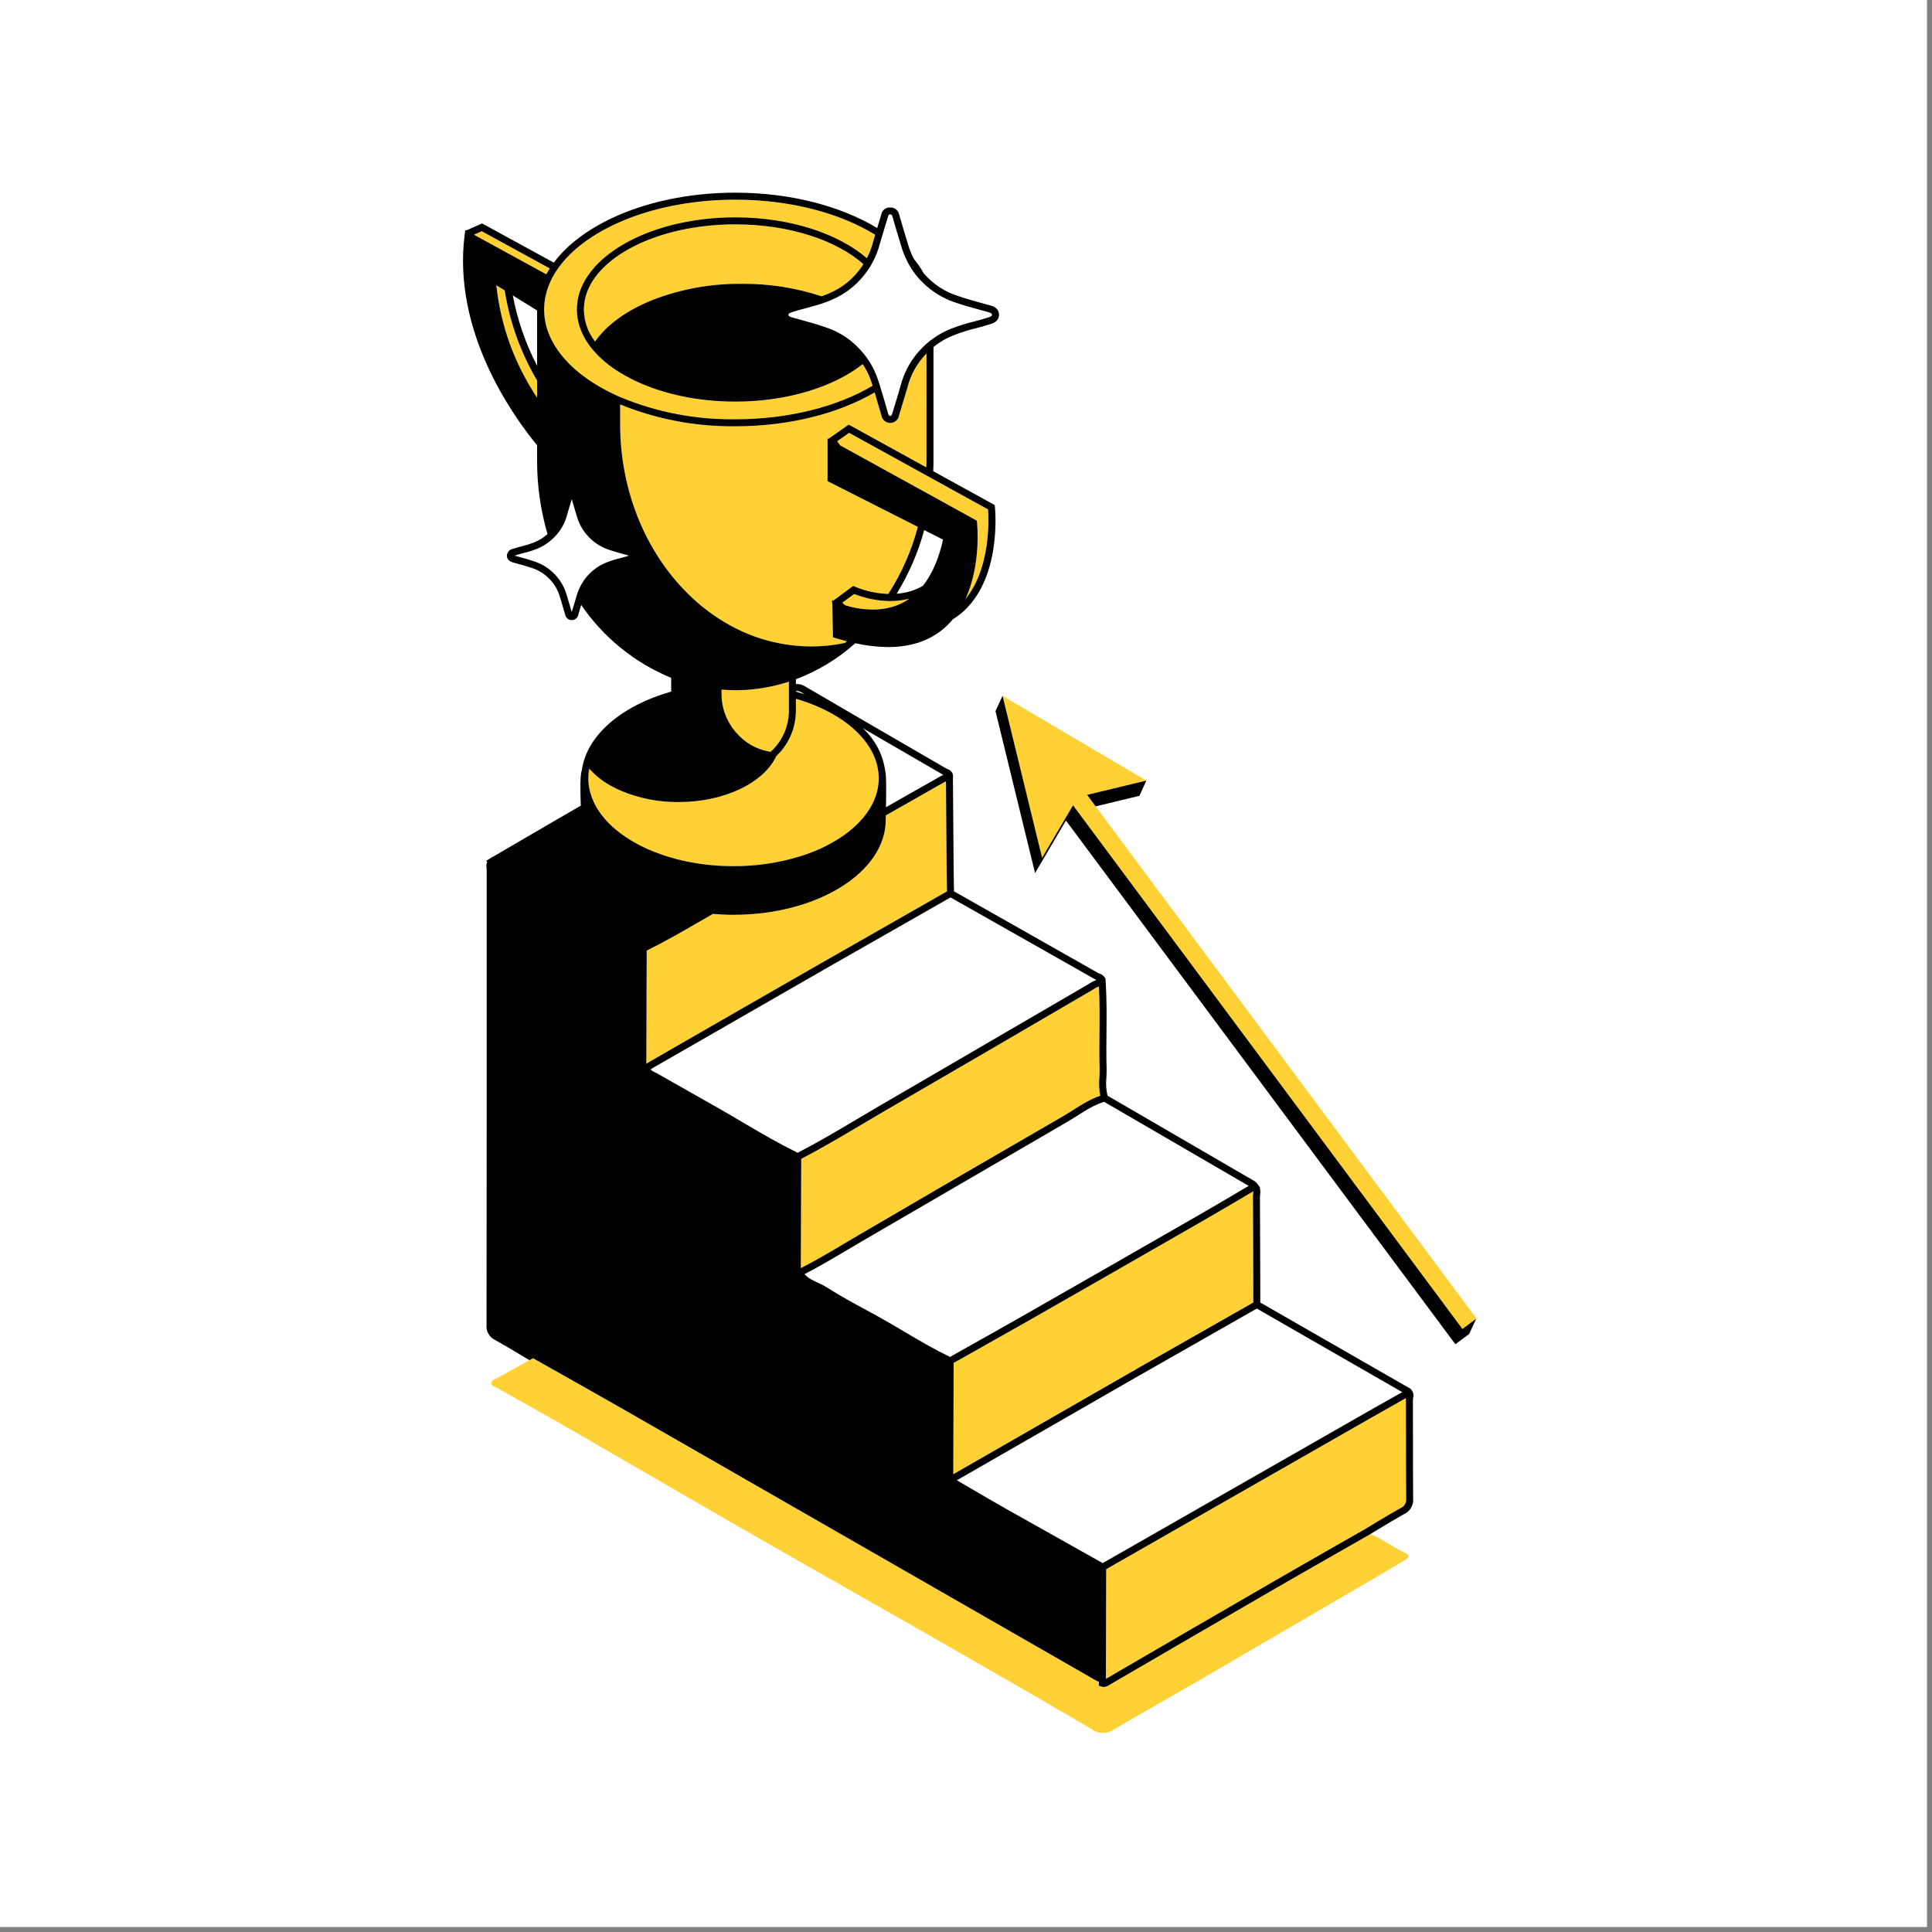
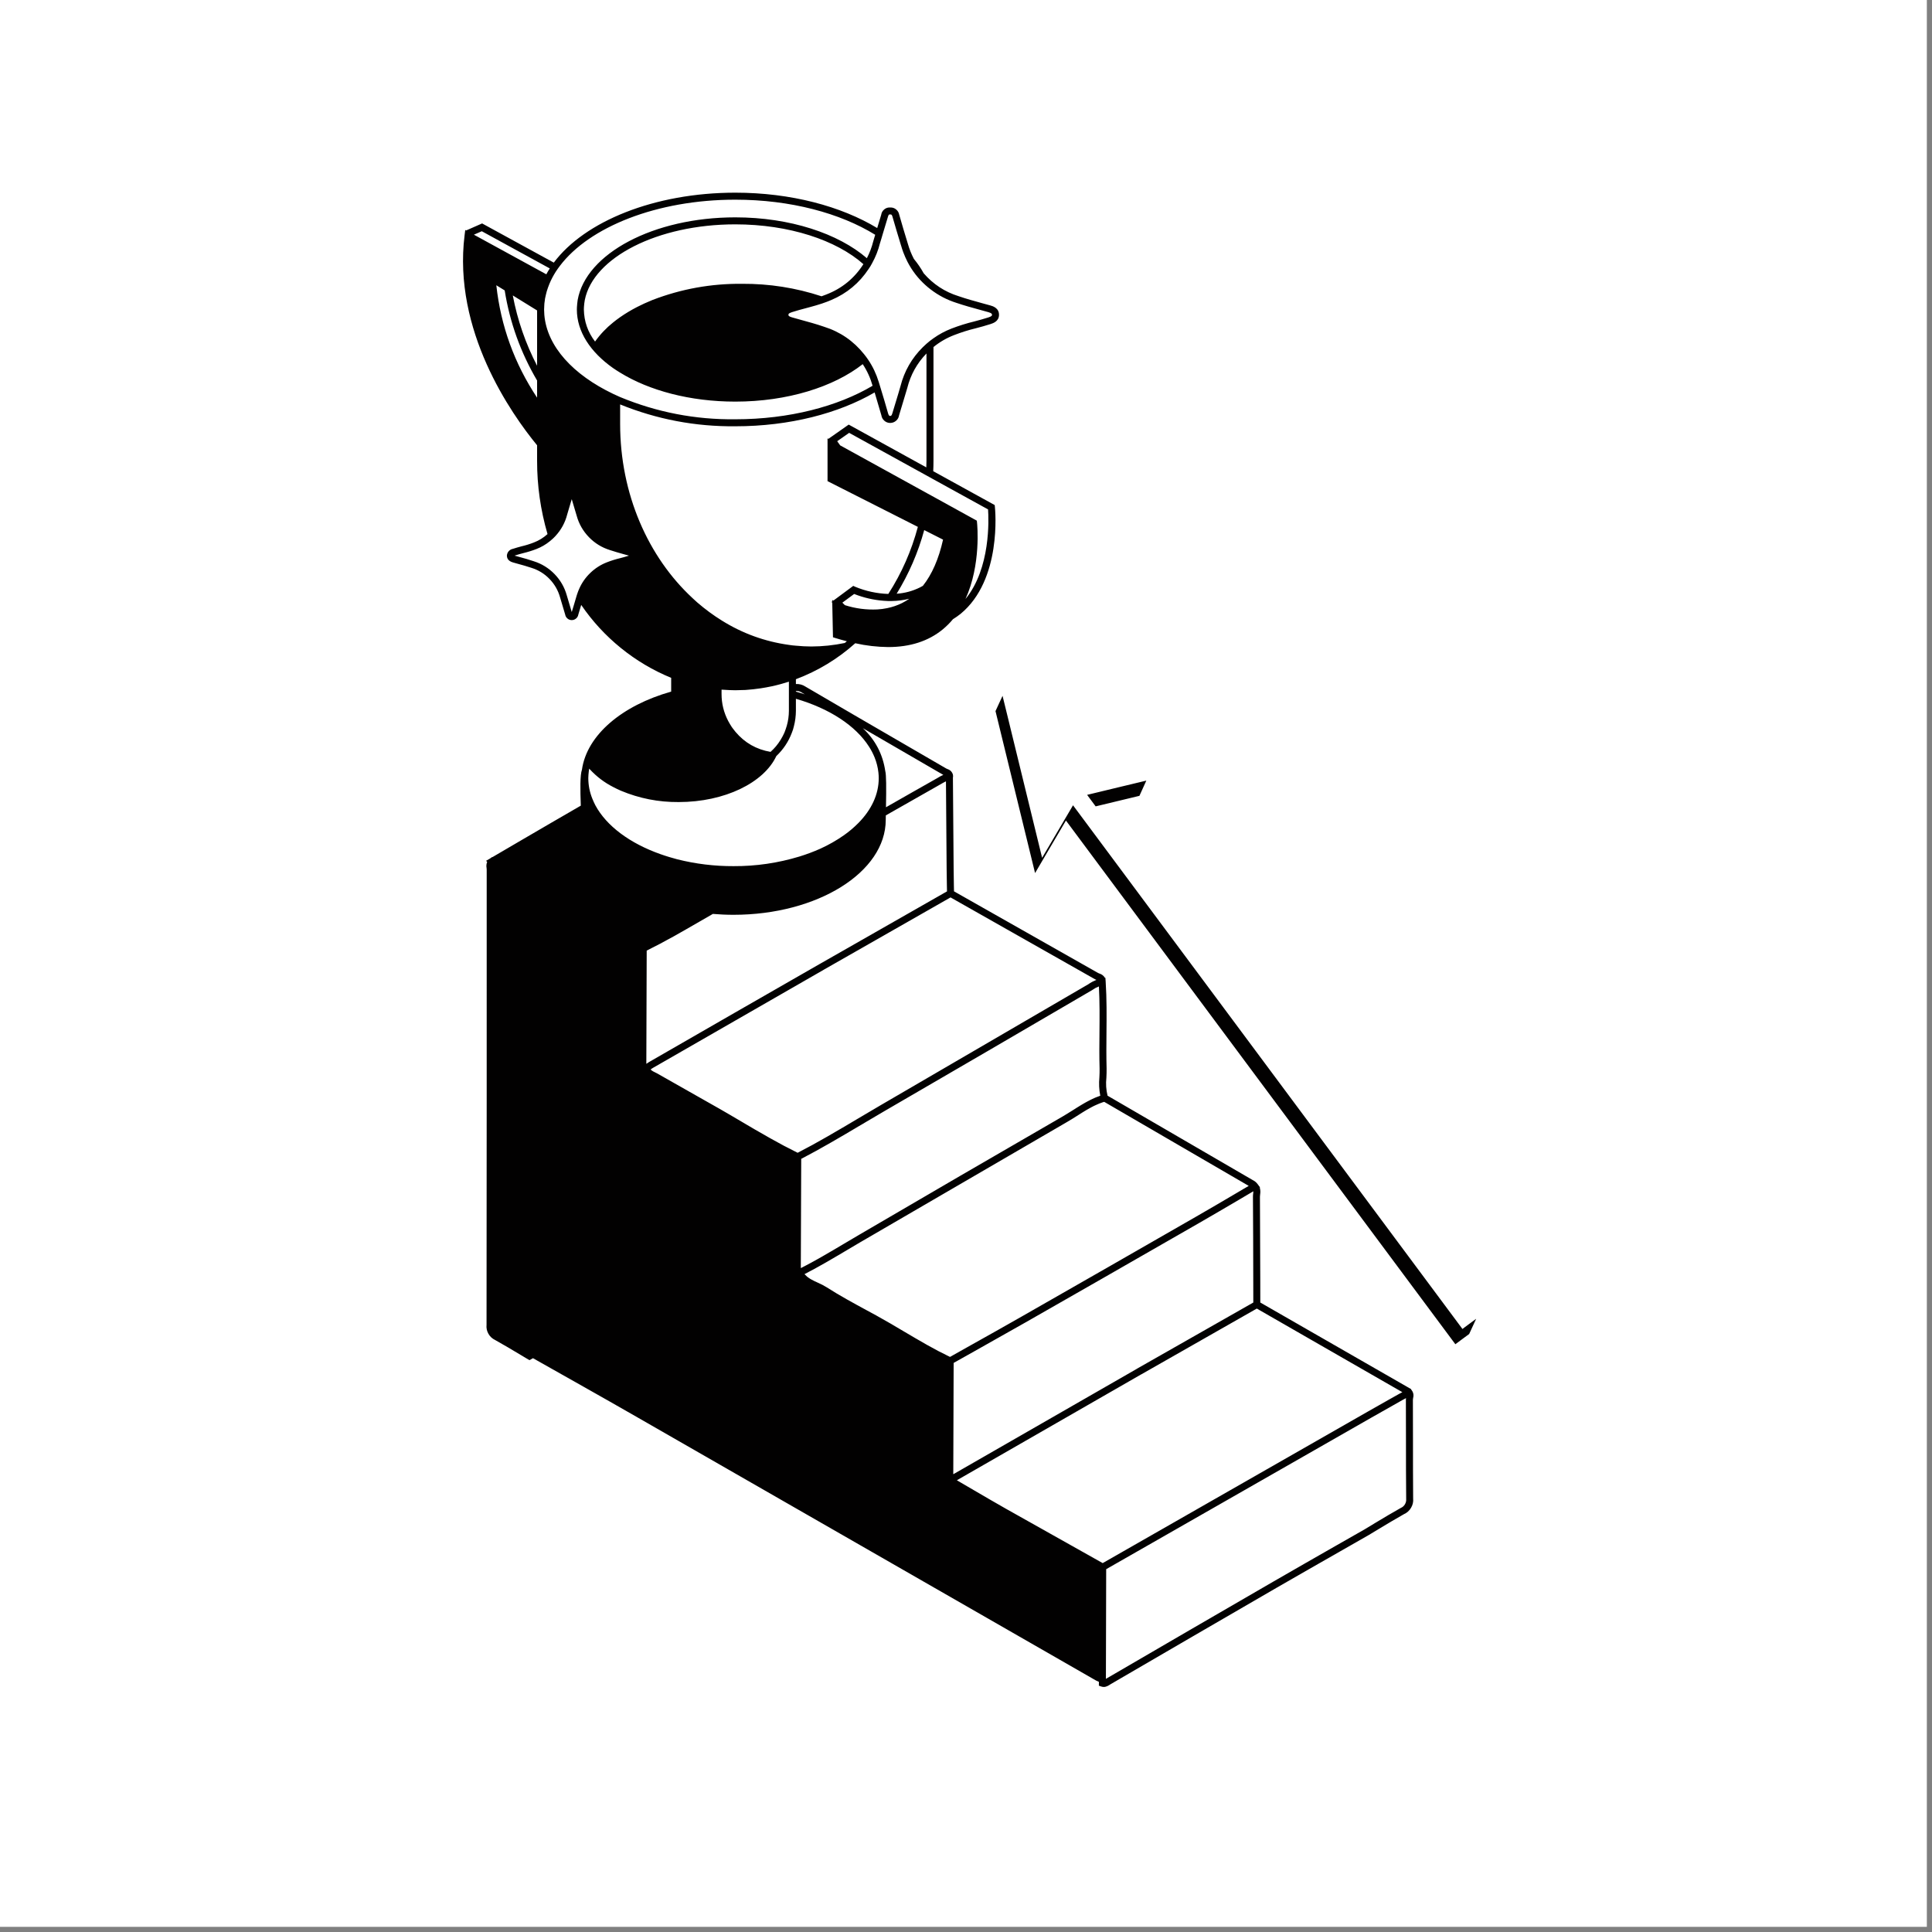
<svg xmlns="http://www.w3.org/2000/svg" width="250" zoomAndPan="magnify" viewBox="0 0 187.5 187.5" height="250" preserveAspectRatio="xMidYMid meet" version="1.0">
  <rect x="0" y="0" width="187.5" height="187.5" fill="#808080" stroke="none" />
  <defs>
    <g />
    <clipPath id="170a2d1ffa">
      <path d="M 44 18.699 L 143.344 18.699 L 143.344 168.301 L 44 168.301 Z M 44 18.699 " clip-rule="nonzero" />
    </clipPath>
    <clipPath id="994fa08f71">
      <path d="M 45 19 L 143.344 19 L 143.344 168.301 L 45 168.301 Z M 45 19 " clip-rule="nonzero" />
    </clipPath>
    <clipPath id="d2229b3e8f">
      <path d="M 44 18.699 L 143.344 18.699 L 143.344 164 L 44 164 Z M 44 18.699 " clip-rule="nonzero" />
    </clipPath>
  </defs>
  <path fill="#ffffff" d="M 0 0 L 187 0 L 187 187 L 0 187 Z M 0 0 " fill-opacity="1" fill-rule="nonzero" />
-   <path fill="#ffffff" d="M 0 0 L 187 0 L 187 187 L 0 187 Z M 0 0 " fill-opacity="1" fill-rule="nonzero" />
  <g clip-path="url(#170a2d1ffa)">
    <path fill="#ffffff" d="M 143.293 127.965 L 143.262 127.988 L 142.609 129.406 L 142.582 129.406 L 142.609 129.445 L 141.926 129.949 L 141.242 130.457 L 103.449 79.633 L 100.453 84.73 L 96.613 69.012 L 97.297 67.531 L 111.258 75.754 L 111.25 75.758 L 110.578 77.242 L 110.57 77.238 L 106.332 78.258 Z M 137.141 135.684 C 137.133 135.742 137.125 135.797 137.121 135.852 C 137.129 137.18 137.133 138.512 137.129 139.84 C 137.129 141.668 137.129 143.562 137.145 145.426 C 137.176 145.75 137.109 146.051 136.941 146.332 C 136.777 146.613 136.547 146.82 136.246 146.953 C 135.438 147.406 134.605 147.906 133.801 148.395 C 133.535 148.555 133.27 148.715 133.008 148.871 C 134.184 149.387 135.215 150.176 136.383 150.711 C 136.801 150.902 136.805 151.148 136.383 151.391 C 135.348 151.992 134.324 152.613 133.289 153.219 C 127.512 156.59 121.73 159.957 115.945 163.324 C 113.348 164.836 110.727 166.301 108.137 167.824 C 107.809 168.059 107.441 168.176 107.035 168.172 C 106.633 168.172 106.27 168.051 105.941 167.812 C 100.484 164.598 94.98 161.453 89.48 158.305 C 83.473 154.867 77.441 151.469 71.438 148.02 L 54.656 138.309 C 52.527 137.082 50.371 135.902 48.23 134.699 C 48.016 134.578 47.684 134.527 47.688 134.215 C 47.695 133.898 48.039 133.871 48.25 133.75 C 49.293 133.164 50.34 132.586 51.383 132.004 C 51.105 131.84 50.828 131.672 50.551 131.508 C 49.734 131.02 48.891 130.512 48.051 130.047 C 47.77 129.914 47.551 129.711 47.398 129.438 C 47.246 129.168 47.188 128.879 47.219 128.57 C 47.234 113.898 47.238 99.027 47.234 84.402 C 47.234 84.352 47.23 84.297 47.223 84.246 C 47.188 84.039 47.203 83.836 47.281 83.641 L 47.172 83.543 L 47.566 83.312 L 47.773 83.168 L 47.789 83.184 C 48.703 82.648 49.617 82.117 50.527 81.582 C 52.441 80.465 54.41 79.316 56.367 78.188 C 56.309 76.613 56.289 75.223 56.477 74.699 C 56.961 71.32 60.383 68.461 65.137 67.121 L 65.137 65.785 C 63.363 65.055 61.738 64.09 60.25 62.883 C 58.766 61.68 57.484 60.285 56.406 58.707 C 56.383 58.793 56.355 58.883 56.328 58.969 C 56.262 59.195 56.191 59.418 56.125 59.645 C 56.098 59.801 56.027 59.926 55.906 60.027 C 55.785 60.129 55.645 60.18 55.488 60.18 C 55.48 60.18 55.473 60.18 55.465 60.18 C 55.312 60.176 55.18 60.121 55.066 60.023 C 54.949 59.922 54.879 59.797 54.852 59.648 C 54.691 59.09 54.527 58.531 54.355 57.977 C 54.164 57.297 53.824 56.699 53.332 56.191 C 52.84 55.68 52.254 55.32 51.578 55.109 C 51.141 54.961 50.695 54.836 50.262 54.719 C 50.102 54.676 49.945 54.633 49.789 54.586 C 49.285 54.445 49.191 54.137 49.195 53.902 C 49.211 53.746 49.27 53.605 49.375 53.488 C 49.48 53.371 49.613 53.297 49.77 53.266 C 50.047 53.172 50.332 53.098 50.605 53.023 C 51.02 52.926 51.426 52.801 51.82 52.645 C 52.309 52.457 52.75 52.184 53.137 51.832 C 52.461 49.508 52.121 47.133 52.125 44.715 L 52.125 43.215 C 49.613 40.156 43.93 32.082 45.09 22.812 L 45.152 22.316 L 45.238 22.367 L 46.789 21.684 L 53.746 25.488 C 56.723 21.496 63.496 18.699 71.359 18.699 C 76.754 18.699 81.637 20.02 85.133 22.133 C 85.148 22.086 85.16 22.035 85.176 21.988 C 85.293 21.605 85.41 21.227 85.52 20.848 C 85.551 20.629 85.652 20.453 85.824 20.316 C 85.996 20.18 86.188 20.121 86.406 20.137 C 86.617 20.129 86.805 20.191 86.969 20.328 C 87.133 20.461 87.23 20.629 87.27 20.84 C 87.508 21.672 87.797 22.66 88.109 23.664 C 88.254 24.172 88.445 24.656 88.691 25.125 C 89.051 25.562 89.371 26.027 89.645 26.523 C 90.566 27.586 91.695 28.328 93.039 28.746 C 93.785 29.004 94.559 29.215 95.305 29.418 C 95.578 29.492 95.848 29.566 96.117 29.645 C 96.328 29.703 96.977 29.887 96.953 30.582 C 96.934 31.191 96.375 31.371 96.137 31.449 C 95.66 31.605 95.176 31.734 94.703 31.859 C 93.988 32.031 93.285 32.254 92.598 32.52 C 91.867 32.801 91.199 33.188 90.594 33.68 L 90.594 44.715 C 90.594 45.055 90.586 45.395 90.57 45.73 L 96.535 49.02 L 96.555 49.195 C 96.586 49.48 97.246 56.281 93.219 59.578 C 92.984 59.766 92.738 59.938 92.484 60.094 C 92.184 60.457 91.848 60.789 91.484 61.09 C 90.094 62.227 88.324 62.797 86.195 62.797 C 85.117 62.785 84.055 62.664 83.004 62.43 C 81.301 63.949 79.379 65.113 77.242 65.918 L 77.242 66.383 C 77.57 66.367 77.875 66.445 78.152 66.625 C 81.328 68.488 84.566 70.367 87.695 72.184 C 89.074 72.98 90.449 73.777 91.824 74.578 C 91.863 74.598 91.906 74.617 91.949 74.637 C 92.219 74.723 92.395 74.902 92.48 75.172 L 92.48 75.176 C 92.5 75.277 92.504 75.379 92.48 75.477 L 92.551 84.375 C 92.555 84.906 92.566 85.438 92.574 85.969 L 92.586 86.504 C 97.254 89.145 101.918 91.789 106.582 94.434 C 106.625 94.457 106.668 94.473 106.715 94.492 C 106.938 94.559 107.113 94.695 107.234 94.898 L 107.277 94.891 L 107.289 95.047 L 107.305 95.27 L 107.305 95.273 C 107.414 96.934 107.398 98.617 107.383 100.242 C 107.371 101.375 107.363 102.547 107.395 103.695 C 107.402 103.996 107.387 104.301 107.375 104.594 C 107.309 105.18 107.348 105.762 107.488 106.336 C 112.246 109.102 117.008 111.871 121.766 114.637 L 121.801 114.664 C 121.902 114.742 121.988 114.828 122.062 114.93 L 122.062 114.934 L 122.195 115.113 L 122.285 115.234 L 122.258 115.25 C 122.32 115.465 122.336 115.688 122.297 115.91 C 122.285 115.98 122.277 116.055 122.277 116.129 C 122.297 118.844 122.305 121.562 122.309 124.277 L 122.312 126.41 L 136.949 134.82 L 136.945 134.852 C 137.16 135.094 137.227 135.371 137.141 135.684 Z M 87.02 57.621 C 87.816 57.566 88.57 57.363 89.285 57.008 C 89.379 56.961 89.473 56.91 89.566 56.855 C 90.445 55.746 91.105 54.25 91.523 52.371 L 89.695 51.445 C 89.098 53.633 88.207 55.691 87.02 57.621 Z M 52.125 30.129 L 49.766 28.672 C 50.219 31.062 51.004 33.336 52.125 35.496 Z M 92.516 142.875 C 92.512 142.902 92.508 142.934 92.512 142.965 C 92.508 142.934 92.512 142.902 92.516 142.875 Z M 92.516 142.875 " fill-opacity="1" fill-rule="nonzero" />
  </g>
  <g clip-path="url(#994fa08f71)">
-     <path fill="#ffd135" d="M 136.383 151.391 C 135.348 151.992 134.324 152.613 133.289 153.219 C 127.512 156.59 121.73 159.961 115.945 163.328 C 113.348 164.836 110.727 166.301 108.137 167.824 C 107.809 168.059 107.441 168.176 107.035 168.172 C 106.633 168.172 106.27 168.051 105.941 167.812 C 100.484 164.598 94.98 161.453 89.48 158.305 C 83.473 154.867 77.441 151.469 71.438 148.02 L 54.656 138.309 C 52.527 137.082 50.371 135.902 48.23 134.699 C 48.016 134.578 47.684 134.527 47.688 134.215 C 47.695 133.898 48.039 133.871 48.25 133.75 C 49.293 133.164 50.34 132.586 51.383 132.004 C 51.5 131.941 51.613 131.875 51.727 131.812 C 55.02 133.676 58.32 135.52 61.598 137.402 C 76.527 145.961 91.453 154.527 106.375 163.098 C 106.465 163.145 106.555 163.184 106.648 163.223 L 106.645 163.59 L 106.645 163.594 L 106.875 163.676 L 106.879 163.676 C 106.957 163.703 107.043 163.719 107.129 163.719 C 107.195 163.719 107.262 163.707 107.328 163.688 C 107.457 163.648 107.578 163.59 107.691 163.512 C 107.719 163.492 107.75 163.473 107.781 163.453 C 113.09 160.359 118.508 157.211 123.871 154.105 C 125.926 152.918 128.02 151.727 130.043 150.57 C 130.957 150.051 131.871 149.527 132.785 149.004 L 132.789 149.004 C 132.863 148.961 132.934 148.914 133.008 148.871 C 134.184 149.387 135.215 150.176 136.383 150.711 C 136.801 150.902 136.805 151.148 136.383 151.391 Z M 62.73 103.227 C 62.73 103.23 62.73 103.238 62.734 103.242 C 62.812 103.184 62.898 103.125 62.984 103.074 C 68.52 99.883 74.105 96.676 79.586 93.535 L 79.621 93.516 C 83.715 91.18 87.809 88.844 91.906 86.508 L 91.895 85.98 C 91.887 85.445 91.875 84.914 91.871 84.379 L 91.805 75.832 L 91.797 75.836 C 91.781 75.84 91.766 75.852 91.75 75.855 C 91.703 75.879 91.652 75.902 91.598 75.934 C 91.555 75.957 91.508 75.984 91.457 76.012 C 91.41 76.039 91.363 76.066 91.316 76.094 C 89.535 77.105 87.75 78.121 85.969 79.133 C 85.965 79.336 85.961 79.488 85.961 79.566 C 85.961 84.648 79.336 88.781 71.188 88.781 C 70.508 88.781 69.84 88.75 69.184 88.695 C 68.754 88.941 68.324 89.188 67.895 89.438 C 67.48 89.68 67.062 89.918 66.641 90.16 C 66.43 90.281 66.219 90.398 66.008 90.52 C 65.785 90.645 65.562 90.773 65.34 90.898 C 65.125 91.016 64.91 91.129 64.695 91.246 C 64.473 91.367 64.246 91.492 64.02 91.613 C 63.801 91.727 63.582 91.84 63.359 91.949 C 63.16 92.055 62.961 92.156 62.762 92.258 C 62.75 95.828 62.738 99.398 62.727 102.973 L 62.727 103.047 C 62.727 103.066 62.727 103.098 62.727 103.125 C 62.727 103.133 62.727 103.145 62.727 103.156 C 62.727 103.18 62.73 103.203 62.73 103.227 Z M 116.43 118.66 C 113.316 120.449 110.164 122.258 107.004 124.066 C 104.496 125.5 101.992 126.934 99.484 128.363 C 97.848 129.297 96.203 130.227 94.555 131.145 C 93.887 131.52 93.219 131.895 92.551 132.27 L 92.516 142.875 C 92.508 142.934 92.508 142.992 92.52 143.055 C 92.523 143.059 92.52 143.066 92.52 143.074 L 92.523 143.07 C 98.551 139.602 104.516 136.176 110.27 132.879 L 110.406 132.797 C 114.148 130.668 117.891 128.539 121.633 126.41 L 121.629 124.277 C 121.621 121.562 121.613 118.848 121.598 116.133 C 121.598 116.031 121.605 115.93 121.621 115.828 C 121.629 115.742 121.637 115.672 121.637 115.613 C 121.172 115.887 120.707 116.16 120.246 116.434 C 118.996 117.168 117.707 117.926 116.43 118.66 Z M 106.648 95.738 L 106.648 95.734 C 106.633 95.742 106.613 95.75 106.598 95.758 C 106.523 95.785 106.453 95.816 106.383 95.852 C 106.355 95.867 106.324 95.883 106.293 95.898 C 106.199 95.949 106.109 96.008 106.02 96.07 L 105.988 96.094 L 105.883 96.152 C 99.16 100.082 92.422 104.008 85.848 107.824 C 85.25 108.172 84.656 108.523 84.062 108.879 C 83.895 108.977 83.727 109.074 83.555 109.176 L 83.551 109.176 C 83.078 109.457 82.602 109.738 82.121 110.023 C 81.938 110.133 81.75 110.242 81.562 110.348 C 81.266 110.523 80.969 110.695 80.668 110.867 C 80.414 111.012 80.16 111.156 79.906 111.297 C 79.668 111.43 79.434 111.566 79.191 111.699 C 78.918 111.852 78.637 111.996 78.359 112.145 C 78.16 112.25 77.961 112.359 77.758 112.465 L 77.719 122.945 C 77.719 122.945 77.719 122.945 77.719 122.949 C 77.715 122.984 77.715 123.023 77.723 123.059 C 77.723 123.062 77.719 123.066 77.723 123.07 C 77.723 123.07 77.723 123.07 77.723 123.074 L 77.723 123.07 C 77.898 122.984 78.07 122.887 78.246 122.797 C 78.391 122.719 78.535 122.645 78.68 122.566 C 78.914 122.438 79.145 122.309 79.375 122.18 C 79.508 122.105 79.641 122.031 79.773 121.957 C 80.043 121.801 80.316 121.645 80.582 121.484 C 80.668 121.434 80.758 121.387 80.84 121.336 C 81.199 121.125 81.555 120.914 81.906 120.707 C 82.402 120.41 82.898 120.117 83.395 119.828 C 89.926 116.008 96.562 112.148 103.121 108.359 C 103.246 108.285 103.371 108.211 103.496 108.133 C 103.715 108 103.934 107.863 104.145 107.73 C 104.23 107.676 104.316 107.621 104.406 107.566 C 104.422 107.555 104.441 107.543 104.457 107.531 C 104.508 107.5 104.559 107.469 104.609 107.438 C 104.668 107.398 104.73 107.363 104.793 107.324 C 104.844 107.293 104.895 107.262 104.945 107.23 C 105.008 107.195 105.07 107.156 105.133 107.121 C 105.184 107.09 105.238 107.059 105.289 107.031 C 105.352 106.996 105.414 106.961 105.477 106.926 C 105.531 106.898 105.586 106.867 105.641 106.84 C 105.703 106.805 105.77 106.773 105.832 106.742 C 105.887 106.715 105.941 106.688 106 106.66 C 106.062 106.629 106.129 106.602 106.195 106.57 C 106.254 106.547 106.309 106.523 106.367 106.5 C 106.434 106.469 106.504 106.441 106.574 106.418 C 106.633 106.395 106.688 106.375 106.742 106.355 C 106.754 106.352 106.77 106.344 106.781 106.34 C 106.664 105.75 106.637 105.156 106.691 104.559 C 106.707 104.266 106.723 103.988 106.711 103.711 C 106.68 102.551 106.691 101.375 106.703 100.238 C 106.715 98.762 106.73 97.238 106.648 95.738 Z M 136.453 135.688 C 136.387 135.73 136.316 135.766 136.258 135.793 C 136.215 135.816 136.176 135.836 136.133 135.859 L 135.188 136.395 C 134.488 136.789 133.789 137.184 133.09 137.582 L 107.355 152.289 L 107.328 162.934 C 107.363 162.91 107.402 162.891 107.438 162.867 C 112.75 159.77 118.164 156.625 123.531 153.52 C 125.586 152.332 127.68 151.137 129.703 149.98 C 130.617 149.461 131.531 148.938 132.445 148.418 C 132.777 148.219 133.113 148.016 133.445 147.812 C 134.258 147.324 135.098 146.816 135.941 146.348 C 136.117 146.273 136.254 146.156 136.348 145.992 C 136.445 145.828 136.484 145.652 136.469 145.465 C 136.449 143.566 136.449 141.672 136.449 139.84 C 136.449 138.512 136.445 137.184 136.441 135.855 C 136.441 135.801 136.445 135.746 136.453 135.688 Z M 53.355 26.051 L 46.758 22.441 L 45.992 22.777 L 53.02 26.621 C 53.121 26.43 53.234 26.238 53.355 26.051 Z M 52.125 38.594 L 52.125 36.93 C 50.527 34.211 49.477 31.297 48.98 28.184 L 48.168 27.684 C 48.602 31.641 49.922 35.277 52.125 38.594 Z M 60.254 76.738 C 60.125 76.68 59.996 76.625 59.871 76.562 C 59.75 76.504 59.629 76.441 59.508 76.379 C 58.648 75.941 57.895 75.367 57.238 74.656 C 57.219 74.637 57.199 74.613 57.18 74.594 C 57.164 74.688 57.152 74.781 57.141 74.875 C 57.113 75.09 57.098 75.309 57.094 75.523 C 57.098 76.223 57.23 76.891 57.496 77.535 C 57.535 77.641 57.582 77.746 57.633 77.852 C 57.68 77.953 57.73 78.055 57.781 78.156 C 58.863 80.168 61.141 81.852 64.105 82.898 C 64.379 82.996 64.66 83.086 64.941 83.172 C 65.195 83.25 65.449 83.324 65.711 83.391 C 67.508 83.844 69.336 84.066 71.188 84.059 C 73.367 84.07 75.5 83.758 77.586 83.125 C 78.273 82.914 78.949 82.66 79.609 82.367 C 80.418 82 81.188 81.562 81.914 81.051 C 82.422 80.695 82.887 80.301 83.32 79.859 C 84.566 78.59 85.281 77.105 85.281 75.523 C 85.281 75.344 85.27 75.16 85.25 74.977 C 85.195 74.469 85.07 73.973 84.875 73.5 C 84.73 73.141 84.555 72.797 84.344 72.473 C 83.047 70.426 80.488 68.758 77.242 67.816 L 77.242 68.992 C 77.238 69.492 77.176 69.984 77.051 70.469 C 77.023 70.582 76.996 70.695 76.961 70.805 C 76.926 70.918 76.883 71.027 76.84 71.137 C 76.512 71.996 76.012 72.742 75.34 73.379 C 74.137 75.953 70.344 77.84 65.859 77.84 C 63.914 77.855 62.047 77.488 60.254 76.738 Z M 70.891 70.352 C 70.934 70.422 70.973 70.492 71.02 70.559 C 71.051 70.605 71.086 70.648 71.117 70.691 C 71.203 70.809 71.289 70.922 71.383 71.031 C 72.277 72.09 73.41 72.734 74.781 72.969 L 74.789 72.961 C 75.16 72.633 75.473 72.262 75.73 71.844 C 75.883 71.605 76.016 71.355 76.129 71.098 C 76.176 70.992 76.211 70.879 76.25 70.77 C 76.293 70.656 76.328 70.543 76.359 70.43 C 76.492 69.961 76.559 69.48 76.562 68.992 L 76.562 66.156 C 76.016 66.332 75.461 66.484 74.898 66.605 C 74.543 66.68 74.188 66.746 73.824 66.801 C 73.336 66.871 72.848 66.93 72.348 66.961 C 72.121 66.973 71.895 66.977 71.664 66.98 C 71.562 66.98 71.461 66.988 71.359 66.988 C 71.168 66.988 70.98 66.98 70.793 66.973 C 70.539 66.965 70.281 66.949 70.027 66.93 L 70.027 67.352 C 70.027 68.277 70.242 69.152 70.672 69.973 C 70.723 70.074 70.781 70.172 70.84 70.27 C 70.855 70.297 70.875 70.324 70.891 70.352 Z M 71.359 41.371 C 67.492 41.406 63.766 40.703 60.184 39.25 L 60.184 41.145 C 60.184 47.973 62.922 54.066 67.184 58.027 C 67.266 58.102 67.348 58.18 67.434 58.254 C 67.52 58.332 67.602 58.41 67.688 58.484 C 68.438 59.129 69.23 59.715 70.07 60.234 C 72.066 61.477 74.23 62.262 76.562 62.586 C 76.676 62.602 76.789 62.621 76.902 62.633 C 77.016 62.648 77.129 62.652 77.242 62.664 C 77.734 62.711 78.23 62.742 78.734 62.742 C 79.832 62.738 80.914 62.625 81.984 62.402 C 82.051 62.348 82.121 62.289 82.188 62.234 C 81.824 62.141 81.453 62.039 81.074 61.922 L 80.84 61.848 L 80.77 58.488 L 80.699 58.422 L 80.77 58.371 L 80.766 58.23 L 80.883 58.285 L 82.809 56.863 L 82.992 56.945 C 84.023 57.371 85.098 57.605 86.211 57.641 C 87.508 55.621 88.461 53.449 89.078 51.133 L 80.312 46.695 L 80.312 42.688 L 80.297 42.66 L 80.312 42.648 L 80.312 42.547 L 80.395 42.59 L 82.367 41.207 L 89.898 45.359 C 89.906 45.145 89.914 44.93 89.914 44.715 L 89.914 34.305 C 88.992 35.258 88.371 36.375 88.051 37.656 C 87.906 38.16 87.758 38.648 87.605 39.141 C 87.488 39.527 87.367 39.914 87.254 40.305 C 87.223 40.516 87.129 40.691 86.965 40.832 C 86.805 40.973 86.613 41.043 86.398 41.047 C 86.387 41.047 86.375 41.047 86.363 41.047 C 86.156 41.039 85.973 40.965 85.82 40.828 C 85.664 40.688 85.57 40.516 85.539 40.312 C 85.301 39.496 85.094 38.777 84.883 38.086 C 81.406 40.113 76.629 41.371 71.359 41.371 Z M 53.059 28.285 C 53.027 28.398 53 28.512 52.973 28.629 C 52.945 28.746 52.918 28.863 52.895 28.98 C 52.887 29.027 52.887 29.074 52.879 29.117 C 52.859 29.23 52.844 29.344 52.832 29.457 C 52.824 29.559 52.82 29.66 52.816 29.762 C 52.816 29.773 52.816 29.785 52.816 29.797 C 52.812 29.875 52.805 29.957 52.805 30.035 C 52.805 30.074 52.809 30.117 52.809 30.156 C 52.812 30.293 52.816 30.43 52.828 30.566 C 53.094 33.641 55.633 36.375 59.5 38.223 C 59.613 38.277 59.727 38.328 59.84 38.379 C 59.953 38.434 60.066 38.484 60.18 38.535 C 63.758 40.016 67.484 40.734 71.359 40.691 C 76.586 40.691 81.309 39.441 84.684 37.438 C 84.473 36.688 84.152 35.992 83.727 35.34 C 80.922 37.543 76.422 38.977 71.359 38.977 C 66.957 38.977 62.988 37.895 60.184 36.164 C 60.066 36.094 59.953 36.023 59.84 35.949 C 59.727 35.875 59.613 35.797 59.5 35.719 C 57.305 34.176 55.98 32.191 55.98 30.035 C 55.98 29.957 55.988 29.875 55.992 29.797 C 55.996 29.684 56.004 29.57 56.02 29.457 C 56.031 29.344 56.043 29.23 56.062 29.117 C 56.855 24.617 63.414 21.094 71.359 21.094 C 76.672 21.094 81.363 22.668 84.129 25.059 C 84.395 24.543 84.602 24.008 84.742 23.445 C 84.805 23.223 84.875 23.004 84.938 22.785 C 81.547 20.691 76.719 19.379 71.359 19.379 C 63.742 19.379 57.184 22.031 54.332 25.809 C 54.262 25.902 54.195 25.996 54.129 26.086 C 54.066 26.18 53.996 26.273 53.938 26.367 C 53.816 26.559 53.707 26.75 53.605 26.941 C 53.551 27.043 53.504 27.145 53.453 27.246 C 53.406 27.352 53.359 27.453 53.316 27.559 C 53.219 27.797 53.133 28.039 53.059 28.285 Z M 56.754 29.117 C 56.734 29.23 56.719 29.344 56.703 29.457 C 56.688 29.57 56.68 29.684 56.672 29.797 C 56.668 29.875 56.664 29.957 56.664 30.035 C 56.684 31.191 57.047 32.23 57.75 33.148 C 58.246 32.449 58.832 31.832 59.5 31.297 C 59.613 31.207 59.727 31.117 59.84 31.031 C 59.953 30.945 60.066 30.863 60.184 30.781 C 60.707 30.418 61.254 30.09 61.824 29.797 C 62.051 29.68 62.285 29.566 62.523 29.457 C 62.781 29.34 63.043 29.227 63.312 29.117 C 66.113 28.043 69.016 27.516 72.016 27.543 C 74.652 27.527 77.227 27.93 79.73 28.754 C 79.887 28.699 80.043 28.645 80.191 28.582 C 81.715 27.992 82.914 27.012 83.793 25.637 C 81.188 23.32 76.59 21.773 71.359 21.773 C 63.809 21.773 57.57 24.992 56.754 29.117 Z M 82.41 42.008 L 81.25 42.82 L 81.539 43.223 L 89.727 47.734 L 90.051 47.914 L 90.371 48.09 L 94.801 50.531 L 94.82 50.707 C 94.844 50.922 95.223 54.812 93.699 58.133 C 96.145 55.16 95.957 50.402 95.891 49.438 L 90.527 46.484 L 90.199 46.301 L 89.871 46.121 Z M 85.148 59.145 C 85.301 59.137 85.457 59.121 85.613 59.102 C 85.77 59.082 85.926 59.055 86.086 59.023 C 86.598 58.922 87.086 58.754 87.551 58.523 C 87.793 58.402 88.023 58.262 88.246 58.109 C 87.695 58.246 87.133 58.32 86.566 58.328 C 86.434 58.332 86.301 58.332 86.168 58.328 C 86.031 58.324 85.895 58.316 85.762 58.305 C 84.773 58.23 83.82 58.008 82.895 57.645 L 81.75 58.488 L 81.996 58.73 C 83.023 59.055 84.074 59.195 85.148 59.145 Z M 106.332 78.258 L 105.504 77.141 L 108.984 76.301 L 108.988 76.301 L 111.25 75.758 L 111.258 75.754 L 97.297 67.531 L 97.836 69.73 L 98.066 70.676 L 98.172 71.109 L 101.137 83.25 L 103.348 79.492 L 103.816 78.695 L 104.137 78.152 L 104.535 78.688 L 141.559 128.477 L 141.93 128.977 L 142.141 128.816 L 142.609 128.469 L 143.262 127.988 L 143.293 127.965 Z M 106.332 78.258 " fill-opacity="1" fill-rule="nonzero" />
-   </g>
+     </g>
  <g clip-path="url(#d2229b3e8f)">
    <path fill="#020101" d="M 136.945 134.848 L 136.953 134.816 L 122.312 126.41 L 122.309 124.277 C 122.301 121.562 122.293 118.844 122.277 116.129 C 122.277 116.055 122.285 115.98 122.297 115.91 C 122.336 115.684 122.32 115.465 122.258 115.25 L 122.285 115.23 L 122.195 115.113 L 122.062 114.93 C 121.988 114.828 121.902 114.738 121.801 114.664 L 121.766 114.637 C 117.008 111.871 112.246 109.102 107.488 106.336 C 107.348 105.762 107.309 105.18 107.375 104.594 C 107.387 104.301 107.402 103.996 107.395 103.695 C 107.363 102.547 107.371 101.375 107.383 100.242 C 107.398 98.617 107.414 96.934 107.305 95.273 L 107.305 95.27 L 107.289 95.047 L 107.277 94.891 L 107.234 94.898 C 107.113 94.695 106.938 94.559 106.715 94.488 C 106.668 94.473 106.625 94.457 106.582 94.434 C 101.918 91.789 97.254 89.145 92.586 86.504 L 92.574 85.969 C 92.566 85.438 92.555 84.906 92.551 84.375 L 92.48 75.477 C 92.504 75.375 92.5 75.277 92.48 75.176 L 92.48 75.172 C 92.395 74.902 92.219 74.723 91.949 74.637 C 91.906 74.617 91.863 74.598 91.824 74.578 C 90.449 73.777 89.074 72.98 87.699 72.184 C 84.566 70.367 81.328 68.488 78.152 66.625 C 77.875 66.445 77.57 66.367 77.242 66.383 L 77.242 65.918 C 79.379 65.113 81.301 63.949 83.004 62.426 C 84.055 62.664 85.117 62.785 86.195 62.797 C 88.324 62.797 90.094 62.227 91.484 61.09 C 91.848 60.789 92.184 60.457 92.484 60.094 C 92.738 59.938 92.984 59.766 93.219 59.578 C 97.246 56.277 96.586 49.48 96.555 49.195 L 96.535 49.016 L 90.57 45.73 C 90.586 45.395 90.594 45.055 90.594 44.715 L 90.594 33.68 C 91.199 33.188 91.867 32.801 92.598 32.52 C 93.285 32.254 93.988 32.031 94.703 31.859 C 95.176 31.734 95.66 31.605 96.137 31.449 C 96.375 31.371 96.934 31.191 96.953 30.582 C 96.977 29.887 96.328 29.703 96.117 29.645 C 95.848 29.57 95.574 29.496 95.305 29.422 C 94.559 29.215 93.785 29.004 93.039 28.746 C 91.695 28.328 90.566 27.586 89.645 26.523 C 89.371 26.027 89.051 25.562 88.691 25.125 C 88.445 24.656 88.254 24.172 88.109 23.664 C 87.797 22.66 87.508 21.672 87.27 20.84 C 87.23 20.629 87.133 20.461 86.969 20.328 C 86.805 20.191 86.617 20.129 86.406 20.137 C 86.188 20.121 85.992 20.18 85.824 20.316 C 85.652 20.453 85.551 20.629 85.52 20.848 C 85.41 21.227 85.293 21.609 85.176 21.988 C 85.16 22.035 85.148 22.086 85.133 22.133 C 81.637 20.02 76.754 18.699 71.359 18.699 C 63.496 18.699 56.723 21.496 53.746 25.488 L 46.789 21.684 L 45.238 22.367 L 45.152 22.316 L 45.09 22.812 C 43.93 32.082 49.613 40.156 52.125 43.215 L 52.125 44.715 C 52.121 47.133 52.461 49.508 53.137 51.832 C 52.75 52.184 52.309 52.457 51.82 52.645 C 51.426 52.801 51.02 52.926 50.605 53.023 C 50.332 53.098 50.047 53.172 49.77 53.266 C 49.613 53.297 49.484 53.371 49.375 53.488 C 49.27 53.605 49.211 53.742 49.195 53.902 C 49.191 54.137 49.285 54.445 49.789 54.586 C 49.945 54.633 50.102 54.676 50.262 54.719 C 50.695 54.836 51.141 54.961 51.578 55.109 C 52.254 55.32 52.84 55.68 53.332 56.191 C 53.824 56.699 54.164 57.297 54.355 57.977 C 54.527 58.531 54.691 59.09 54.852 59.648 C 54.879 59.797 54.949 59.922 55.066 60.023 C 55.18 60.121 55.312 60.176 55.465 60.18 C 55.473 60.18 55.48 60.18 55.488 60.18 C 55.645 60.18 55.785 60.129 55.906 60.027 C 56.027 59.926 56.098 59.801 56.125 59.645 C 56.191 59.418 56.262 59.191 56.328 58.969 C 56.355 58.883 56.383 58.793 56.406 58.707 C 57.484 60.285 58.766 61.68 60.25 62.883 C 61.738 64.09 63.363 65.055 65.137 65.785 L 65.137 67.121 C 60.383 68.461 56.961 71.32 56.477 74.699 C 56.289 75.223 56.309 76.613 56.367 78.188 C 54.41 79.316 52.441 80.465 50.527 81.582 C 49.617 82.117 48.703 82.648 47.789 83.184 L 47.773 83.168 L 47.566 83.312 L 47.172 83.543 L 47.281 83.641 C 47.203 83.836 47.184 84.039 47.223 84.246 C 47.23 84.297 47.234 84.352 47.234 84.402 C 47.238 99.027 47.234 113.898 47.219 128.57 C 47.188 128.879 47.246 129.168 47.398 129.438 C 47.551 129.711 47.77 129.914 48.051 130.047 C 48.891 130.512 49.734 131.02 50.551 131.508 C 50.828 131.672 51.105 131.84 51.383 132.004 C 51.5 131.941 51.613 131.875 51.727 131.812 C 55.02 133.676 58.32 135.52 61.598 137.402 C 76.527 145.961 91.453 154.527 106.375 163.098 C 106.465 163.145 106.555 163.184 106.648 163.223 L 106.645 163.59 L 106.645 163.594 L 106.875 163.676 L 106.879 163.676 C 106.957 163.703 107.043 163.719 107.129 163.719 C 107.195 163.719 107.262 163.707 107.328 163.688 C 107.457 163.648 107.578 163.59 107.691 163.512 C 107.719 163.492 107.75 163.473 107.781 163.453 C 113.09 160.359 118.508 157.211 123.871 154.105 C 125.926 152.918 128.02 151.727 130.043 150.57 C 130.957 150.051 131.871 149.527 132.785 149.004 L 132.789 149.004 C 132.863 148.961 132.934 148.914 133.008 148.871 C 133.27 148.715 133.535 148.555 133.797 148.395 C 134.605 147.91 135.438 147.406 136.246 146.953 C 136.547 146.82 136.777 146.613 136.941 146.332 C 137.109 146.051 137.176 145.75 137.145 145.426 C 137.129 143.562 137.129 141.668 137.129 139.84 C 137.129 138.512 137.129 137.18 137.121 135.852 C 137.125 135.797 137.129 135.742 137.141 135.684 C 137.227 135.371 137.16 135.094 136.945 134.848 Z M 87.355 72.77 C 88.73 73.566 90.105 74.367 91.48 75.164 C 91.504 75.176 91.527 75.191 91.551 75.203 C 91.543 75.203 91.535 75.211 91.523 75.215 C 91.457 75.242 91.391 75.273 91.324 75.309 C 91.312 75.312 91.305 75.316 91.293 75.324 C 91.23 75.359 91.168 75.395 91.109 75.43 L 91.047 75.465 L 90.984 75.504 C 89.312 76.445 87.648 77.395 85.984 78.344 C 86.02 76.43 86.016 75.18 85.914 74.824 C 85.672 73.191 84.945 71.805 83.738 70.672 C 84.953 71.375 86.164 72.078 87.355 72.77 Z M 77.809 67.211 C 77.906 67.27 78.008 67.328 78.105 67.387 C 77.824 67.293 77.535 67.203 77.242 67.121 L 77.242 67.066 C 77.449 67.043 77.637 67.094 77.809 67.211 Z M 87.551 58.523 C 87.086 58.754 86.598 58.922 86.086 59.023 C 85.926 59.055 85.77 59.082 85.613 59.102 C 85.457 59.121 85.301 59.137 85.148 59.145 C 84.074 59.195 83.023 59.059 81.996 58.73 L 81.75 58.488 L 82.895 57.645 C 83.82 58.008 84.773 58.23 85.762 58.305 C 85.895 58.316 86.031 58.324 86.168 58.328 C 86.301 58.332 86.434 58.332 86.566 58.328 C 87.133 58.32 87.695 58.246 88.246 58.109 C 88.023 58.262 87.793 58.402 87.551 58.523 Z M 89.566 56.855 C 89.473 56.91 89.379 56.961 89.285 57.008 C 88.57 57.363 87.816 57.566 87.02 57.621 C 88.207 55.691 89.098 53.633 89.695 51.445 L 91.523 52.371 C 91.105 54.25 90.445 55.746 89.566 56.855 Z M 95.891 49.438 C 95.957 50.402 96.145 55.16 93.699 58.133 C 95.223 54.812 94.844 50.922 94.82 50.707 L 94.801 50.531 L 90.375 48.09 L 90.051 47.914 L 89.727 47.734 L 81.539 43.223 L 81.25 42.82 L 82.41 42.008 L 89.871 46.121 L 90.199 46.301 L 90.527 46.484 Z M 85.398 23.617 C 85.441 23.469 85.488 23.32 85.535 23.172 C 85.566 23.059 85.602 22.945 85.633 22.836 C 85.664 22.727 85.695 22.621 85.73 22.512 C 85.762 22.402 85.793 22.293 85.828 22.188 C 85.945 21.805 86.062 21.418 86.176 21.035 C 86.23 20.836 86.281 20.812 86.344 20.812 C 86.352 20.812 86.363 20.812 86.375 20.812 L 86.398 20.812 C 86.504 20.816 86.551 20.812 86.613 21.027 C 86.855 21.859 87.141 22.84 87.449 23.836 L 87.457 23.855 C 87.516 24.066 87.586 24.273 87.66 24.477 C 87.781 24.797 87.918 25.109 88.074 25.414 C 88.516 26.27 89.094 27.02 89.809 27.664 C 89.965 27.809 90.129 27.941 90.301 28.074 C 91.062 28.664 91.906 29.102 92.828 29.395 C 93.586 29.652 94.367 29.867 95.125 30.074 C 95.395 30.148 95.664 30.223 95.93 30.297 C 96.277 30.398 96.273 30.484 96.273 30.559 C 96.27 30.625 96.27 30.691 95.926 30.805 C 95.469 30.953 94.992 31.082 94.531 31.203 C 93.785 31.383 93.059 31.613 92.344 31.887 C 91.723 32.129 91.137 32.441 90.594 32.828 C 90.477 32.91 90.363 32.992 90.254 33.078 C 90.137 33.172 90.023 33.266 89.914 33.363 C 89.793 33.469 89.676 33.578 89.562 33.691 C 88.488 34.754 87.762 36.02 87.391 37.48 C 87.254 37.969 87.105 38.453 86.957 38.941 C 86.836 39.332 86.715 39.723 86.602 40.113 C 86.527 40.371 86.457 40.367 86.387 40.367 C 86.324 40.363 86.262 40.363 86.191 40.125 C 85.938 39.234 85.711 38.465 85.48 37.719 C 85.449 37.613 85.418 37.508 85.383 37.402 C 85.367 37.352 85.352 37.297 85.336 37.246 C 85.32 37.184 85.297 37.129 85.281 37.066 C 85.043 36.293 84.703 35.57 84.25 34.902 C 84.188 34.812 84.125 34.723 84.062 34.637 C 83.996 34.547 83.93 34.461 83.859 34.375 C 82.832 33.09 81.535 32.199 79.965 31.707 C 79.207 31.445 78.426 31.234 77.672 31.027 C 77.402 30.953 77.133 30.879 76.863 30.801 C 76.516 30.703 76.516 30.617 76.52 30.539 C 76.52 30.473 76.523 30.406 76.863 30.293 C 77.32 30.145 77.793 30.02 78.254 29.898 C 78.379 29.863 78.504 29.832 78.629 29.797 C 79.004 29.695 79.379 29.59 79.754 29.465 L 79.777 29.457 C 79.934 29.406 80.09 29.348 80.246 29.289 C 80.312 29.262 80.379 29.238 80.445 29.211 C 80.52 29.184 80.594 29.148 80.668 29.117 L 80.691 29.109 C 82.191 28.469 83.391 27.473 84.293 26.113 C 84.355 26.02 84.418 25.926 84.477 25.832 C 84.535 25.734 84.59 25.637 84.641 25.539 C 84.977 24.93 85.23 24.293 85.398 23.617 Z M 72.016 27.543 C 69.016 27.516 66.113 28.039 63.312 29.117 C 63.043 29.227 62.781 29.34 62.523 29.457 C 62.285 29.566 62.051 29.68 61.824 29.797 C 61.254 30.09 60.707 30.418 60.184 30.781 C 60.066 30.863 59.953 30.945 59.84 31.031 C 59.727 31.117 59.613 31.207 59.5 31.297 C 58.832 31.832 58.246 32.449 57.75 33.148 C 57.047 32.23 56.684 31.191 56.664 30.035 C 56.664 29.957 56.668 29.875 56.672 29.797 C 56.68 29.684 56.688 29.57 56.703 29.457 C 56.715 29.344 56.734 29.23 56.754 29.117 C 57.57 24.992 63.809 21.773 71.359 21.773 C 76.59 21.773 81.188 23.316 83.793 25.637 C 82.914 27.012 81.715 27.992 80.191 28.582 C 80.043 28.645 79.887 28.699 79.73 28.754 C 77.227 27.93 74.652 27.527 72.016 27.543 Z M 46.758 22.441 L 53.355 26.051 C 53.234 26.238 53.121 26.43 53.02 26.621 L 45.992 22.777 Z M 52.125 38.594 C 49.922 35.277 48.602 31.641 48.168 27.684 L 48.98 28.184 C 49.477 31.297 50.527 34.211 52.125 36.93 Z M 52.125 35.496 C 51.004 33.336 50.219 31.062 49.766 28.672 L 52.125 30.129 Z M 52.828 30.566 C 52.816 30.43 52.812 30.293 52.809 30.156 C 52.809 30.117 52.805 30.074 52.805 30.035 C 52.805 29.957 52.812 29.875 52.816 29.797 C 52.816 29.785 52.816 29.773 52.816 29.762 C 52.82 29.66 52.824 29.559 52.832 29.457 C 52.844 29.344 52.863 29.23 52.879 29.117 C 52.887 29.074 52.887 29.027 52.895 28.98 C 52.918 28.863 52.945 28.746 52.973 28.629 C 53 28.512 53.027 28.398 53.059 28.285 C 53.133 28.039 53.219 27.797 53.316 27.559 C 53.359 27.453 53.406 27.352 53.453 27.246 C 53.504 27.145 53.551 27.043 53.605 26.941 C 53.707 26.75 53.816 26.559 53.938 26.367 C 53.996 26.273 54.066 26.18 54.129 26.086 C 54.195 25.992 54.262 25.902 54.332 25.809 C 57.184 22.031 63.742 19.379 71.359 19.379 C 76.719 19.379 81.551 20.691 84.938 22.785 C 84.875 23.004 84.805 23.223 84.742 23.445 C 84.602 24.008 84.395 24.543 84.129 25.059 C 81.363 22.668 76.672 21.094 71.359 21.094 C 63.414 21.094 56.855 24.617 56.062 29.117 C 56.043 29.23 56.031 29.344 56.02 29.457 C 56.004 29.57 55.996 29.684 55.992 29.797 C 55.988 29.875 55.984 29.957 55.984 30.035 C 55.984 32.191 57.305 34.176 59.5 35.723 C 59.613 35.797 59.727 35.875 59.84 35.949 C 59.953 36.023 60.066 36.094 60.184 36.164 C 62.988 37.895 66.957 38.977 71.359 38.977 C 76.422 38.977 80.922 37.543 83.727 35.34 C 84.156 35.988 84.473 36.688 84.684 37.438 C 81.309 39.441 76.586 40.691 71.359 40.691 C 67.484 40.734 63.762 40.016 60.184 38.535 C 60.066 38.484 59.953 38.43 59.84 38.379 C 59.727 38.328 59.613 38.277 59.5 38.223 C 55.633 36.371 53.094 33.641 52.828 30.566 Z M 60.996 53.938 C 60.734 54.023 60.457 54.098 60.191 54.168 C 59.75 54.273 59.32 54.406 58.902 54.57 C 58.297 54.805 57.762 55.148 57.297 55.594 C 56.828 56.043 56.465 56.559 56.207 57.152 C 56.148 57.285 56.094 57.418 56.047 57.559 C 56.008 57.68 55.961 57.797 55.93 57.922 C 55.926 57.941 55.922 57.957 55.914 57.977 C 55.84 58.242 55.758 58.504 55.68 58.77 C 55.613 58.98 55.551 59.188 55.488 59.398 C 55.332 58.855 55.172 58.316 55.008 57.785 C 54.789 56.996 54.391 56.305 53.82 55.715 C 53.25 55.129 52.574 54.711 51.789 54.465 C 51.344 54.309 50.883 54.184 50.441 54.062 C 50.285 54.02 50.129 53.977 49.973 53.934 C 49.961 53.93 49.949 53.926 49.941 53.922 C 49.953 53.918 49.965 53.914 49.98 53.91 C 50.242 53.824 50.516 53.75 50.781 53.68 C 51.223 53.574 51.652 53.441 52.074 53.277 C 52.539 53.094 52.965 52.848 53.352 52.535 C 53.445 52.457 53.539 52.383 53.625 52.301 C 53.723 52.215 53.812 52.121 53.902 52.027 C 54.461 51.422 54.844 50.723 55.047 49.926 C 55.125 49.645 55.207 49.371 55.293 49.094 C 55.359 48.879 55.426 48.664 55.488 48.445 C 55.645 48.988 55.805 49.531 55.969 50.062 C 56.188 50.852 56.586 51.543 57.156 52.133 C 57.727 52.723 58.406 53.137 59.188 53.383 C 59.633 53.535 60.094 53.66 60.535 53.785 C 60.691 53.828 60.848 53.871 61.004 53.914 C 61.016 53.918 61.027 53.922 61.035 53.922 C 61.023 53.926 61.012 53.934 60.996 53.938 Z M 60.184 41.145 L 60.184 39.25 C 63.766 40.703 67.492 41.406 71.359 41.371 C 76.629 41.371 81.406 40.113 84.883 38.086 C 85.094 38.777 85.301 39.496 85.539 40.312 C 85.57 40.516 85.664 40.688 85.82 40.828 C 85.973 40.965 86.156 41.039 86.363 41.047 C 86.375 41.047 86.387 41.047 86.398 41.047 C 86.613 41.043 86.805 40.973 86.965 40.832 C 87.129 40.691 87.223 40.516 87.254 40.305 C 87.367 39.914 87.488 39.527 87.605 39.141 C 87.758 38.648 87.906 38.16 88.051 37.656 C 88.371 36.375 88.992 35.258 89.914 34.305 L 89.914 44.715 C 89.914 44.93 89.906 45.145 89.898 45.359 L 82.367 41.207 L 80.395 42.59 L 80.312 42.547 L 80.312 42.648 L 80.297 42.66 L 80.312 42.688 L 80.312 46.695 L 89.078 51.133 C 88.461 53.449 87.508 55.621 86.211 57.641 C 85.098 57.605 84.023 57.371 82.992 56.945 L 82.809 56.859 L 80.883 58.285 L 80.766 58.23 L 80.77 58.371 L 80.699 58.422 L 80.77 58.488 L 80.84 61.848 L 81.074 61.922 C 81.453 62.039 81.824 62.141 82.188 62.234 C 82.121 62.289 82.051 62.348 81.984 62.402 C 80.914 62.625 79.832 62.738 78.734 62.742 C 78.234 62.742 77.734 62.711 77.242 62.664 C 77.129 62.652 77.016 62.648 76.902 62.633 C 76.789 62.621 76.676 62.602 76.562 62.586 C 74.23 62.262 72.066 61.477 70.07 60.234 C 69.23 59.715 68.438 59.129 67.688 58.484 C 67.602 58.41 67.52 58.332 67.434 58.254 C 67.348 58.18 67.266 58.102 67.184 58.023 C 62.922 54.066 60.184 47.973 60.184 41.145 Z M 76.562 66.156 L 76.562 68.992 C 76.559 69.48 76.492 69.961 76.359 70.43 C 76.328 70.543 76.293 70.656 76.25 70.77 C 76.211 70.879 76.176 70.992 76.129 71.098 C 75.914 71.578 75.645 72.02 75.309 72.426 C 75.148 72.617 74.977 72.793 74.789 72.961 L 74.781 72.969 C 73.41 72.734 72.277 72.09 71.383 71.031 C 71.289 70.922 71.203 70.809 71.117 70.691 C 71.086 70.648 71.051 70.605 71.02 70.559 C 70.973 70.492 70.934 70.422 70.891 70.352 C 70.875 70.324 70.855 70.297 70.84 70.27 C 70.781 70.172 70.723 70.074 70.672 69.973 C 70.242 69.152 70.027 68.277 70.027 67.352 L 70.027 66.93 C 70.281 66.949 70.539 66.965 70.793 66.973 C 70.98 66.98 71.168 66.988 71.359 66.988 C 71.461 66.988 71.562 66.98 71.664 66.98 C 71.895 66.977 72.121 66.973 72.348 66.961 C 72.848 66.93 73.336 66.871 73.824 66.801 C 74.188 66.746 74.543 66.68 74.898 66.605 C 75.461 66.484 76.016 66.332 76.562 66.156 Z M 57.781 78.156 C 57.73 78.055 57.68 77.953 57.633 77.852 C 57.582 77.746 57.535 77.641 57.496 77.535 C 57.23 76.891 57.098 76.223 57.094 75.523 C 57.098 75.309 57.113 75.09 57.141 74.875 C 57.152 74.781 57.164 74.688 57.18 74.594 C 57.199 74.613 57.219 74.637 57.238 74.656 C 57.895 75.367 58.648 75.941 59.508 76.379 C 59.629 76.441 59.75 76.504 59.871 76.562 C 59.996 76.625 60.125 76.68 60.254 76.738 C 62.047 77.488 63.914 77.855 65.859 77.84 C 70.344 77.84 74.137 75.953 75.34 73.379 C 76.012 72.742 76.512 71.996 76.84 71.137 C 76.883 71.027 76.926 70.918 76.961 70.805 C 76.996 70.695 77.023 70.582 77.051 70.469 C 77.176 69.984 77.238 69.492 77.242 68.992 L 77.242 67.816 C 80.488 68.758 83.047 70.426 84.344 72.473 C 84.555 72.797 84.73 73.141 84.875 73.496 C 85.07 73.973 85.195 74.469 85.25 74.977 C 85.27 75.16 85.281 75.344 85.281 75.523 C 85.281 77.105 84.566 78.59 83.32 79.859 C 82.887 80.297 82.422 80.695 81.914 81.051 C 81.188 81.562 80.418 82 79.609 82.367 C 78.949 82.66 78.273 82.914 77.586 83.125 C 75.5 83.758 73.367 84.07 71.188 84.059 C 69.336 84.066 67.508 83.844 65.711 83.391 C 65.449 83.324 65.195 83.25 64.941 83.172 C 64.66 83.086 64.379 82.996 64.105 82.898 C 61.141 81.852 58.863 80.168 57.781 78.156 Z M 62.734 103.242 C 62.73 103.238 62.73 103.23 62.73 103.227 C 62.73 103.203 62.727 103.18 62.727 103.156 C 62.727 103.145 62.727 103.137 62.727 103.125 C 62.727 103.098 62.727 103.066 62.727 103.047 L 62.727 102.973 C 62.738 99.398 62.75 95.828 62.762 92.258 C 62.961 92.16 63.16 92.055 63.359 91.949 C 63.582 91.84 63.801 91.727 64.02 91.613 C 64.246 91.492 64.473 91.367 64.695 91.246 C 64.91 91.129 65.125 91.016 65.34 90.898 C 65.562 90.773 65.785 90.645 66.008 90.52 C 66.219 90.402 66.43 90.281 66.641 90.16 C 67.059 89.922 67.48 89.68 67.895 89.438 C 68.324 89.188 68.754 88.941 69.184 88.695 C 69.84 88.75 70.508 88.781 71.188 88.781 C 79.336 88.781 85.961 84.648 85.961 79.566 C 85.961 79.488 85.965 79.336 85.969 79.133 C 87.75 78.121 89.535 77.105 91.316 76.094 C 91.363 76.066 91.41 76.039 91.457 76.012 C 91.508 75.984 91.555 75.957 91.598 75.934 C 91.652 75.902 91.703 75.879 91.75 75.855 C 91.766 75.852 91.781 75.84 91.797 75.836 L 91.805 75.832 L 91.871 84.379 C 91.875 84.914 91.887 85.445 91.895 85.98 L 91.906 86.508 C 87.809 88.844 83.715 91.18 79.621 93.516 L 79.586 93.535 C 74.105 96.676 68.52 99.883 62.984 103.074 C 62.898 103.125 62.812 103.184 62.734 103.242 Z M 77.414 111.879 C 77.129 111.738 76.848 111.59 76.562 111.441 C 76.398 111.359 76.234 111.277 76.07 111.191 C 75.75 111.02 75.434 110.844 75.117 110.668 C 74.969 110.586 74.812 110.504 74.664 110.418 C 74.316 110.223 73.977 110.027 73.633 109.828 C 73.516 109.762 73.395 109.691 73.277 109.625 C 72.969 109.445 72.664 109.266 72.359 109.086 C 72.215 109 72.066 108.914 71.922 108.828 C 71.555 108.613 71.184 108.395 70.812 108.176 C 70.184 107.809 69.547 107.441 68.91 107.086 C 68.102 106.633 67.297 106.172 66.492 105.715 C 66.148 105.52 65.805 105.328 65.465 105.133 C 64.902 104.812 64.34 104.496 63.777 104.176 C 63.703 104.133 63.621 104.094 63.539 104.055 C 63.469 104.02 63.414 103.992 63.363 103.965 C 63.352 103.957 63.336 103.949 63.328 103.941 C 63.285 103.918 63.25 103.895 63.215 103.863 C 63.211 103.859 63.207 103.859 63.203 103.855 C 63.18 103.836 63.16 103.812 63.145 103.785 L 63.148 103.785 C 63.203 103.742 63.262 103.699 63.324 103.664 L 63.398 103.621 C 68.906 100.453 74.414 97.289 79.926 94.125 L 79.949 94.109 C 84.047 91.77 88.148 89.434 92.25 87.094 C 96.918 89.734 101.582 92.379 106.246 95.023 C 106.297 95.051 106.352 95.078 106.406 95.098 C 106.383 95.109 106.363 95.121 106.34 95.129 C 106.254 95.164 106.168 95.203 106.082 95.246 C 106.047 95.266 106.008 95.281 105.973 95.301 C 105.855 95.363 105.742 95.434 105.637 95.512 L 105.629 95.516 C 98.918 99.418 92.211 103.328 85.504 107.238 C 84.738 107.684 83.973 108.137 83.211 108.59 C 82.727 108.875 82.242 109.164 81.754 109.453 C 81.742 109.457 81.727 109.465 81.715 109.473 C 81.246 109.75 80.773 110.023 80.301 110.297 C 80.191 110.359 80.078 110.422 79.969 110.484 C 79.586 110.699 79.203 110.918 78.82 111.129 C 78.688 111.199 78.551 111.27 78.422 111.34 C 78.086 111.523 77.75 111.703 77.414 111.875 Z M 77.723 123.074 C 77.723 123.07 77.723 123.07 77.723 123.07 C 77.723 123.066 77.723 123.062 77.723 123.059 C 77.715 123.023 77.715 122.984 77.719 122.949 C 77.719 122.945 77.719 122.945 77.719 122.945 L 77.758 112.465 C 77.961 112.359 78.16 112.25 78.359 112.145 C 78.641 111.996 78.918 111.852 79.191 111.699 C 79.434 111.566 79.668 111.43 79.906 111.297 C 80.16 111.156 80.414 111.012 80.668 110.867 C 80.969 110.695 81.266 110.523 81.562 110.348 C 81.75 110.242 81.938 110.133 82.121 110.023 C 82.602 109.742 83.078 109.457 83.551 109.176 L 83.559 109.176 C 83.727 109.074 83.895 108.977 84.062 108.875 C 84.656 108.523 85.25 108.172 85.848 107.824 C 92.422 104.008 99.164 100.082 105.883 96.152 L 105.988 96.094 L 106.02 96.07 C 106.109 96.008 106.199 95.949 106.293 95.898 C 106.324 95.883 106.355 95.867 106.383 95.852 C 106.453 95.816 106.523 95.785 106.598 95.758 C 106.613 95.75 106.633 95.742 106.648 95.734 L 106.648 95.738 C 106.73 97.238 106.715 98.762 106.703 100.238 C 106.691 101.375 106.68 102.551 106.715 103.711 C 106.723 103.988 106.707 104.266 106.695 104.559 C 106.637 105.156 106.664 105.75 106.781 106.34 C 106.77 106.344 106.758 106.352 106.742 106.355 C 106.688 106.375 106.633 106.395 106.578 106.418 C 106.508 106.441 106.438 106.469 106.367 106.496 C 106.309 106.523 106.254 106.547 106.195 106.57 C 106.129 106.602 106.066 106.629 106 106.66 C 105.945 106.688 105.887 106.715 105.832 106.742 C 105.77 106.773 105.703 106.805 105.641 106.84 C 105.586 106.867 105.531 106.895 105.48 106.926 C 105.414 106.961 105.352 106.996 105.289 107.031 C 105.238 107.059 105.184 107.09 105.133 107.121 C 105.07 107.156 105.008 107.195 104.949 107.23 C 104.895 107.262 104.844 107.293 104.793 107.324 C 104.73 107.363 104.672 107.398 104.609 107.438 C 104.559 107.469 104.508 107.5 104.457 107.531 C 104.441 107.543 104.422 107.555 104.406 107.566 C 104.32 107.621 104.23 107.676 104.145 107.73 C 103.934 107.863 103.715 108 103.496 108.133 C 103.371 108.211 103.246 108.285 103.121 108.359 C 96.562 112.148 89.926 116.004 83.395 119.828 C 82.898 120.117 82.402 120.41 81.906 120.707 C 81.555 120.914 81.199 121.125 80.844 121.336 C 80.758 121.387 80.672 121.434 80.586 121.484 C 80.316 121.645 80.043 121.801 79.773 121.957 C 79.641 122.031 79.508 122.105 79.379 122.18 C 79.145 122.309 78.914 122.438 78.68 122.566 C 78.535 122.645 78.391 122.719 78.246 122.797 C 78.07 122.887 77.898 122.984 77.723 123.07 Z M 92.199 131.688 C 92.004 131.598 91.816 131.496 91.625 131.398 C 91.453 131.312 91.277 131.23 91.105 131.141 C 90.879 131.02 90.656 130.895 90.43 130.773 C 90.273 130.688 90.117 130.605 89.965 130.52 C 89.703 130.371 89.449 130.223 89.191 130.074 C 89.074 130.008 88.957 129.941 88.844 129.875 C 88.473 129.656 88.105 129.441 87.742 129.227 C 86.859 128.703 85.949 128.164 85.031 127.66 C 84.715 127.488 84.395 127.312 84.074 127.141 C 82.801 126.449 81.48 125.734 80.246 124.941 C 79.965 124.766 79.668 124.613 79.363 124.48 C 79.258 124.434 79.156 124.387 79.051 124.336 C 79.027 124.324 79.004 124.312 78.984 124.301 C 78.879 124.25 78.777 124.199 78.68 124.141 C 78.664 124.129 78.648 124.121 78.629 124.109 C 78.539 124.055 78.453 123.996 78.371 123.93 C 78.359 123.922 78.352 123.918 78.34 123.91 C 78.258 123.84 78.18 123.766 78.105 123.684 C 78.098 123.672 78.086 123.664 78.078 123.652 L 78.082 123.652 C 78.242 123.57 78.398 123.484 78.559 123.398 C 78.715 123.316 78.871 123.234 79.027 123.152 C 79.246 123.031 79.465 122.906 79.684 122.785 C 79.832 122.703 79.98 122.621 80.129 122.535 C 80.348 122.41 80.562 122.285 80.781 122.156 C 80.93 122.07 81.078 121.984 81.223 121.898 C 81.262 121.875 81.301 121.852 81.344 121.828 C 81.648 121.648 81.953 121.469 82.254 121.289 C 82.68 121.035 83.109 120.785 83.535 120.531 C 83.605 120.492 83.672 120.453 83.738 120.414 C 90.301 116.59 96.938 112.73 103.461 108.945 C 103.82 108.742 104.172 108.52 104.512 108.305 C 104.688 108.191 104.859 108.082 105.035 107.973 C 105.078 107.945 105.121 107.918 105.168 107.891 C 105.215 107.859 105.266 107.832 105.316 107.801 C 105.379 107.766 105.438 107.727 105.5 107.691 C 105.547 107.664 105.594 107.641 105.641 107.613 C 105.707 107.574 105.77 107.539 105.836 107.504 C 105.883 107.48 105.93 107.457 105.973 107.43 C 106.039 107.398 106.105 107.363 106.172 107.328 C 106.219 107.305 106.27 107.285 106.316 107.262 C 106.383 107.23 106.449 107.199 106.52 107.172 C 106.566 107.148 106.613 107.129 106.664 107.109 C 106.73 107.082 106.801 107.055 106.871 107.031 C 106.922 107.012 106.969 106.996 107.02 106.977 C 107.066 106.961 107.113 106.949 107.164 106.934 C 111.84 109.652 116.512 112.371 121.188 115.09 C 121.023 115.188 120.855 115.285 120.691 115.379 C 120.426 115.535 120.16 115.691 119.898 115.848 C 118.652 116.582 117.363 117.34 116.09 118.07 C 113.281 119.684 110.465 121.301 107.641 122.918 C 104.812 124.535 101.98 126.156 99.148 127.773 C 97.508 128.707 95.867 129.633 94.219 130.551 C 93.547 130.93 92.875 131.309 92.199 131.688 Z M 92.52 143.074 C 92.52 143.066 92.523 143.059 92.52 143.055 C 92.516 143.023 92.512 142.992 92.512 142.965 C 92.508 142.934 92.512 142.902 92.516 142.875 L 92.551 132.27 C 93.219 131.895 93.887 131.52 94.555 131.145 C 96.199 130.223 97.844 129.293 99.484 128.363 C 101.988 126.934 104.492 125.504 107.004 124.066 C 110.164 122.258 113.316 120.449 116.43 118.66 C 117.707 117.926 118.996 117.168 120.246 116.434 C 120.707 116.16 121.172 115.887 121.637 115.613 C 121.637 115.672 121.629 115.742 121.621 115.828 C 121.605 115.93 121.598 116.031 121.598 116.133 C 121.617 118.848 121.625 121.562 121.629 124.277 L 121.633 126.41 C 117.891 128.539 114.148 130.668 110.406 132.797 L 110.27 132.879 C 104.516 136.176 98.551 139.602 92.523 143.07 Z M 107.016 151.699 C 103.891 149.945 100.77 148.191 97.645 146.434 L 97.582 146.398 C 96.547 145.812 95.504 145.203 94.496 144.613 C 94.102 144.383 93.707 144.152 93.312 143.922 C 93.16 143.836 93.012 143.75 92.863 143.66 C 98.824 140.234 104.785 136.812 110.746 133.387 L 110.766 133.379 C 114.5 131.25 118.234 129.125 121.973 126.996 L 136.094 135.109 L 136.09 135.113 C 136.062 135.129 136.023 135.148 135.984 135.172 C 135.973 135.176 135.965 135.18 135.953 135.188 C 135.898 135.215 135.848 135.238 135.797 135.27 L 134.852 135.801 C 134.152 136.195 133.449 136.594 132.75 136.992 Z M 135.941 146.348 C 135.098 146.816 134.258 147.324 133.445 147.812 C 133.113 148.016 132.777 148.219 132.445 148.418 C 131.531 148.938 130.617 149.461 129.703 149.98 C 127.68 151.137 125.586 152.332 123.531 153.52 C 118.164 156.625 112.75 159.77 107.438 162.867 C 107.402 162.891 107.363 162.91 107.328 162.934 L 107.355 152.289 L 133.09 137.582 C 133.785 137.184 134.488 136.785 135.188 136.395 L 136.133 135.859 C 136.176 135.836 136.215 135.816 136.258 135.793 C 136.316 135.766 136.387 135.73 136.453 135.688 C 136.445 135.746 136.441 135.801 136.441 135.855 C 136.449 137.184 136.449 138.512 136.449 139.84 C 136.449 141.672 136.449 143.566 136.469 145.465 C 136.484 145.652 136.445 145.828 136.348 145.992 C 136.25 146.156 136.117 146.273 135.941 146.348 Z M 142.609 129.406 L 142.582 129.406 L 142.609 129.445 L 141.926 129.949 L 141.242 130.457 L 103.449 79.633 L 100.453 84.73 L 96.613 69.012 L 97.297 67.531 L 97.836 69.73 L 98.066 70.676 L 98.172 71.109 L 101.137 83.25 L 103.348 79.492 L 103.816 78.699 L 104.137 78.152 L 104.535 78.688 L 141.559 128.477 L 141.93 128.977 L 142.141 128.816 L 142.609 128.469 L 143.262 127.988 Z M 106.332 78.258 L 105.504 77.141 L 108.984 76.301 L 108.988 76.301 L 111.25 75.758 L 110.578 77.242 L 110.57 77.238 Z M 106.332 78.258 " fill-opacity="1" fill-rule="nonzero" />
  </g>
  <g fill="#ffffff" fill-opacity="1">
    <g transform="translate(-8.65, 7.106)">
      <g>
        <path d="M 10.609 -4.766 L 3.703 -4.766 C 3.785 -3.828 4.051 -3.145 4.5 -2.719 C 4.957 -2.289 5.578 -2.078 6.359 -2.078 C 6.984 -2.078 7.484 -2.191 7.859 -2.422 C 8.242 -2.66 8.555 -3.008 8.797 -3.469 L 9 -3.469 L 10.781 -2.328 C 10.438 -1.578 9.91 -0.969 9.203 -0.5 C 8.492 -0.031 7.547 0.203 6.359 0.203 C 5.254 0.203 4.297 -0.004 3.484 -0.422 C 2.68 -0.848 2.062 -1.477 1.625 -2.312 C 1.188 -3.145 0.969 -4.16 0.969 -5.359 C 0.969 -6.578 1.195 -7.602 1.656 -8.438 C 2.113 -9.281 2.734 -9.906 3.516 -10.312 C 4.305 -10.727 5.191 -10.938 6.172 -10.938 C 7.691 -10.938 8.852 -10.535 9.656 -9.734 C 10.469 -8.93 10.875 -7.75 10.875 -6.188 C 10.875 -5.625 10.852 -5.188 10.812 -4.875 Z M 8.297 -6.5 C 8.266 -7.32 8.07 -7.914 7.719 -8.281 C 7.363 -8.656 6.848 -8.844 6.172 -8.844 C 4.805 -8.844 4.004 -8.062 3.766 -6.5 Z M 8.297 -6.5 " />
      </g>
    </g>
  </g>
  <g fill="#ffffff" fill-opacity="1">
    <g transform="translate(3.023, 7.106)">
      <g>
        <path d="M 4.188 0.203 C 3.5 0.203 2.898 0.078 2.391 -0.172 C 1.891 -0.43 1.5 -0.805 1.219 -1.297 C 0.945 -1.785 0.812 -2.375 0.812 -3.062 C 0.812 -3.695 0.945 -4.227 1.219 -4.656 C 1.5 -5.094 1.922 -5.445 2.484 -5.719 C 3.055 -6 3.805 -6.211 4.734 -6.359 C 5.367 -6.461 5.852 -6.57 6.188 -6.688 C 6.531 -6.812 6.758 -6.953 6.875 -7.109 C 6.988 -7.266 7.047 -7.461 7.047 -7.703 C 7.047 -8.047 6.926 -8.305 6.688 -8.484 C 6.445 -8.672 6.047 -8.766 5.484 -8.766 C 4.891 -8.766 4.32 -8.629 3.781 -8.359 C 3.25 -8.098 2.785 -7.754 2.391 -7.328 L 2.188 -7.328 L 1.062 -9.031 C 1.602 -9.633 2.266 -10.102 3.047 -10.438 C 3.836 -10.77 4.695 -10.938 5.625 -10.938 C 7.051 -10.938 8.082 -10.633 8.719 -10.031 C 9.352 -9.426 9.672 -8.57 9.672 -7.469 L 9.672 -2.797 C 9.672 -2.316 9.879 -2.078 10.297 -2.078 C 10.461 -2.078 10.625 -2.109 10.781 -2.172 L 10.906 -2.125 L 11.109 -0.25 C 10.961 -0.156 10.754 -0.078 10.484 -0.016 C 10.211 0.047 9.922 0.078 9.609 0.078 C 8.961 0.078 8.457 -0.039 8.094 -0.281 C 7.738 -0.531 7.484 -0.922 7.328 -1.453 L 7.125 -1.469 C 6.602 -0.352 5.625 0.203 4.188 0.203 Z M 5.047 -1.812 C 5.672 -1.812 6.164 -2.02 6.531 -2.438 C 6.906 -2.852 7.094 -3.438 7.094 -4.188 L 7.094 -5.281 L 6.906 -5.312 C 6.75 -5.188 6.535 -5.078 6.266 -4.984 C 6.004 -4.898 5.629 -4.816 5.141 -4.734 C 4.555 -4.629 4.133 -4.457 3.875 -4.219 C 3.625 -3.988 3.5 -3.656 3.5 -3.219 C 3.5 -2.758 3.633 -2.41 3.906 -2.172 C 4.176 -1.93 4.555 -1.812 5.047 -1.812 Z M 5.047 -1.812 " />
      </g>
    </g>
  </g>
  <g fill="#ffffff" fill-opacity="1">
    <g transform="translate(14.346, 7.106)">
      <g>
-         <path d="M 5.312 0.203 C 4.457 0.203 3.703 0 3.047 -0.406 C 2.398 -0.82 1.891 -1.445 1.516 -2.281 C 1.148 -3.113 0.969 -4.141 0.969 -5.359 C 0.969 -6.586 1.156 -7.617 1.531 -8.453 C 1.914 -9.285 2.441 -9.906 3.109 -10.312 C 3.785 -10.727 4.562 -10.938 5.438 -10.938 C 6.102 -10.938 6.68 -10.82 7.172 -10.594 C 7.672 -10.363 8.086 -10.004 8.422 -9.516 L 8.625 -9.562 L 8.625 -15.047 L 11.328 -15.047 L 11.328 0 L 8.625 0 L 8.625 -1.391 L 8.422 -1.438 C 8.117 -0.926 7.707 -0.523 7.188 -0.234 C 6.676 0.055 6.051 0.203 5.312 0.203 Z M 6.188 -2.078 C 6.945 -2.078 7.547 -2.348 7.984 -2.891 C 8.422 -3.43 8.641 -4.254 8.641 -5.359 C 8.641 -6.461 8.422 -7.285 7.984 -7.828 C 7.547 -8.379 6.945 -8.656 6.188 -8.656 C 5.395 -8.656 4.785 -8.391 4.359 -7.859 C 3.941 -7.328 3.734 -6.492 3.734 -5.359 C 3.734 -4.234 3.941 -3.406 4.359 -2.875 C 4.785 -2.344 5.395 -2.078 6.188 -2.078 Z M 6.188 -2.078 " />
-       </g>
+         </g>
    </g>
  </g>
  <g fill="#ffffff" fill-opacity="1">
    <g transform="translate(27.217, 7.106)">
      <g>
        <path d="M 2.891 -12.016 C 2.398 -12.016 2.004 -12.16 1.703 -12.453 C 1.398 -12.754 1.25 -13.141 1.25 -13.609 C 1.25 -14.066 1.398 -14.441 1.703 -14.734 C 2.004 -15.035 2.398 -15.188 2.891 -15.188 C 3.211 -15.188 3.5 -15.117 3.75 -14.984 C 4.008 -14.848 4.207 -14.66 4.344 -14.422 C 4.488 -14.18 4.562 -13.91 4.562 -13.609 C 4.562 -13.305 4.488 -13.035 4.344 -12.797 C 4.207 -12.555 4.008 -12.363 3.75 -12.219 C 3.5 -12.082 3.211 -12.016 2.891 -12.016 Z M 1.547 0 L 1.547 -10.734 L 4.25 -10.734 L 4.25 0 Z M 1.547 0 " />
      </g>
    </g>
  </g>
  <g fill="#ffffff" fill-opacity="1">
    <g transform="translate(33, 7.106)">
      <g>
        <path d="M 1.547 0 L 1.547 -10.734 L 4.141 -10.734 L 4.141 -9.156 L 4.344 -9.109 C 5.008 -10.328 6.094 -10.938 7.594 -10.938 C 8.832 -10.938 9.742 -10.598 10.328 -9.922 C 10.91 -9.254 11.203 -8.273 11.203 -6.984 L 11.203 0 L 8.5 0 L 8.5 -6.656 C 8.5 -7.363 8.352 -7.875 8.062 -8.188 C 7.781 -8.508 7.328 -8.672 6.703 -8.672 C 5.93 -8.672 5.328 -8.422 4.891 -7.922 C 4.461 -7.422 4.25 -6.633 4.25 -5.562 L 4.25 0 Z M 1.547 0 " />
      </g>
    </g>
  </g>
  <g fill="#ffffff" fill-opacity="1">
    <g transform="translate(45.579, 7.106)">
      <g>
-         <path d="M 5.562 4.562 C 3.789 4.562 2.484 4.301 1.641 3.781 C 0.797 3.258 0.375 2.535 0.375 1.609 C 0.375 1.047 0.551 0.582 0.906 0.219 C 1.27 -0.145 1.789 -0.383 2.469 -0.5 L 2.469 -0.703 C 2.102 -0.93 1.844 -1.176 1.688 -1.438 C 1.531 -1.707 1.453 -2.023 1.453 -2.391 C 1.453 -3.254 2.016 -3.832 3.141 -4.125 L 3.141 -4.328 C 2.555 -4.66 2.117 -5.07 1.828 -5.562 C 1.535 -6.051 1.391 -6.645 1.391 -7.344 C 1.391 -8.051 1.551 -8.676 1.875 -9.219 C 2.207 -9.758 2.691 -10.18 3.328 -10.484 C 3.961 -10.785 4.719 -10.938 5.594 -10.938 C 6.488 -10.938 7.203 -10.781 7.734 -10.469 C 8.066 -10.957 8.258 -11.516 8.312 -12.141 L 8.516 -12.266 L 10.453 -11.797 C 10.398 -11.273 10.25 -10.844 10 -10.5 C 9.758 -10.156 9.391 -9.844 8.891 -9.562 L 8.891 -9.359 C 9.492 -8.828 9.797 -8.082 9.797 -7.125 C 9.797 -6.469 9.629 -5.875 9.297 -5.344 C 8.961 -4.82 8.477 -4.406 7.844 -4.094 C 7.219 -3.789 6.469 -3.641 5.594 -3.641 L 5.188 -3.656 C 4.926 -3.664 4.742 -3.672 4.641 -3.672 C 4.398 -3.672 4.207 -3.602 4.062 -3.469 C 3.926 -3.332 3.859 -3.16 3.859 -2.953 C 3.859 -2.734 3.945 -2.555 4.125 -2.422 C 4.312 -2.297 4.578 -2.227 4.922 -2.219 L 7.328 -2.125 C 9.703 -2.062 10.891 -1.039 10.891 0.938 C 10.891 1.625 10.711 2.238 10.359 2.781 C 10.004 3.332 9.43 3.766 8.641 4.078 C 7.848 4.398 6.82 4.562 5.562 4.562 Z M 5.594 -5.531 C 6.113 -5.531 6.52 -5.68 6.812 -5.984 C 7.102 -6.285 7.25 -6.723 7.25 -7.297 C 7.25 -7.859 7.102 -8.289 6.812 -8.594 C 6.52 -8.895 6.113 -9.047 5.594 -9.047 C 5.07 -9.047 4.664 -8.895 4.375 -8.594 C 4.094 -8.289 3.953 -7.859 3.953 -7.297 C 3.953 -6.723 4.094 -6.285 4.375 -5.984 C 4.664 -5.68 5.07 -5.531 5.594 -5.531 Z M 5.562 2.594 C 6.488 2.594 7.16 2.461 7.578 2.203 C 7.992 1.953 8.203 1.617 8.203 1.203 C 8.203 0.859 8.094 0.609 7.875 0.453 C 7.664 0.297 7.328 0.207 6.859 0.188 L 4.734 0.094 C 4.672 0.094 4.609 0.086 4.547 0.078 C 4.484 0.078 4.422 0.078 4.359 0.078 C 3.91 0.078 3.566 0.172 3.328 0.359 C 3.086 0.555 2.969 0.828 2.969 1.172 C 2.969 1.629 3.188 1.977 3.625 2.219 C 4.062 2.469 4.707 2.594 5.562 2.594 Z M 5.562 2.594 " />
+         <path d="M 5.562 4.562 C 3.789 4.562 2.484 4.301 1.641 3.781 C 0.797 3.258 0.375 2.535 0.375 1.609 C 0.375 1.047 0.551 0.582 0.906 0.219 C 1.27 -0.145 1.789 -0.383 2.469 -0.5 L 2.469 -0.703 C 2.102 -0.93 1.844 -1.176 1.688 -1.438 C 1.531 -1.707 1.453 -2.023 1.453 -2.391 C 1.453 -3.254 2.016 -3.832 3.141 -4.125 C 2.555 -4.66 2.117 -5.07 1.828 -5.562 C 1.535 -6.051 1.391 -6.645 1.391 -7.344 C 1.391 -8.051 1.551 -8.676 1.875 -9.219 C 2.207 -9.758 2.691 -10.18 3.328 -10.484 C 3.961 -10.785 4.719 -10.938 5.594 -10.938 C 6.488 -10.938 7.203 -10.781 7.734 -10.469 C 8.066 -10.957 8.258 -11.516 8.312 -12.141 L 8.516 -12.266 L 10.453 -11.797 C 10.398 -11.273 10.25 -10.844 10 -10.5 C 9.758 -10.156 9.391 -9.844 8.891 -9.562 L 8.891 -9.359 C 9.492 -8.828 9.797 -8.082 9.797 -7.125 C 9.797 -6.469 9.629 -5.875 9.297 -5.344 C 8.961 -4.82 8.477 -4.406 7.844 -4.094 C 7.219 -3.789 6.469 -3.641 5.594 -3.641 L 5.188 -3.656 C 4.926 -3.664 4.742 -3.672 4.641 -3.672 C 4.398 -3.672 4.207 -3.602 4.062 -3.469 C 3.926 -3.332 3.859 -3.16 3.859 -2.953 C 3.859 -2.734 3.945 -2.555 4.125 -2.422 C 4.312 -2.297 4.578 -2.227 4.922 -2.219 L 7.328 -2.125 C 9.703 -2.062 10.891 -1.039 10.891 0.938 C 10.891 1.625 10.711 2.238 10.359 2.781 C 10.004 3.332 9.43 3.766 8.641 4.078 C 7.848 4.398 6.82 4.562 5.562 4.562 Z M 5.594 -5.531 C 6.113 -5.531 6.52 -5.68 6.812 -5.984 C 7.102 -6.285 7.25 -6.723 7.25 -7.297 C 7.25 -7.859 7.102 -8.289 6.812 -8.594 C 6.52 -8.895 6.113 -9.047 5.594 -9.047 C 5.07 -9.047 4.664 -8.895 4.375 -8.594 C 4.094 -8.289 3.953 -7.859 3.953 -7.297 C 3.953 -6.723 4.094 -6.285 4.375 -5.984 C 4.664 -5.68 5.07 -5.531 5.594 -5.531 Z M 5.562 2.594 C 6.488 2.594 7.16 2.461 7.578 2.203 C 7.992 1.953 8.203 1.617 8.203 1.203 C 8.203 0.859 8.094 0.609 7.875 0.453 C 7.664 0.297 7.328 0.207 6.859 0.188 L 4.734 0.094 C 4.672 0.094 4.609 0.086 4.547 0.078 C 4.484 0.078 4.422 0.078 4.359 0.078 C 3.91 0.078 3.566 0.172 3.328 0.359 C 3.086 0.555 2.969 0.828 2.969 1.172 C 2.969 1.629 3.188 1.977 3.625 2.219 C 4.062 2.469 4.707 2.594 5.562 2.594 Z M 5.562 2.594 " />
      </g>
    </g>
  </g>
</svg>